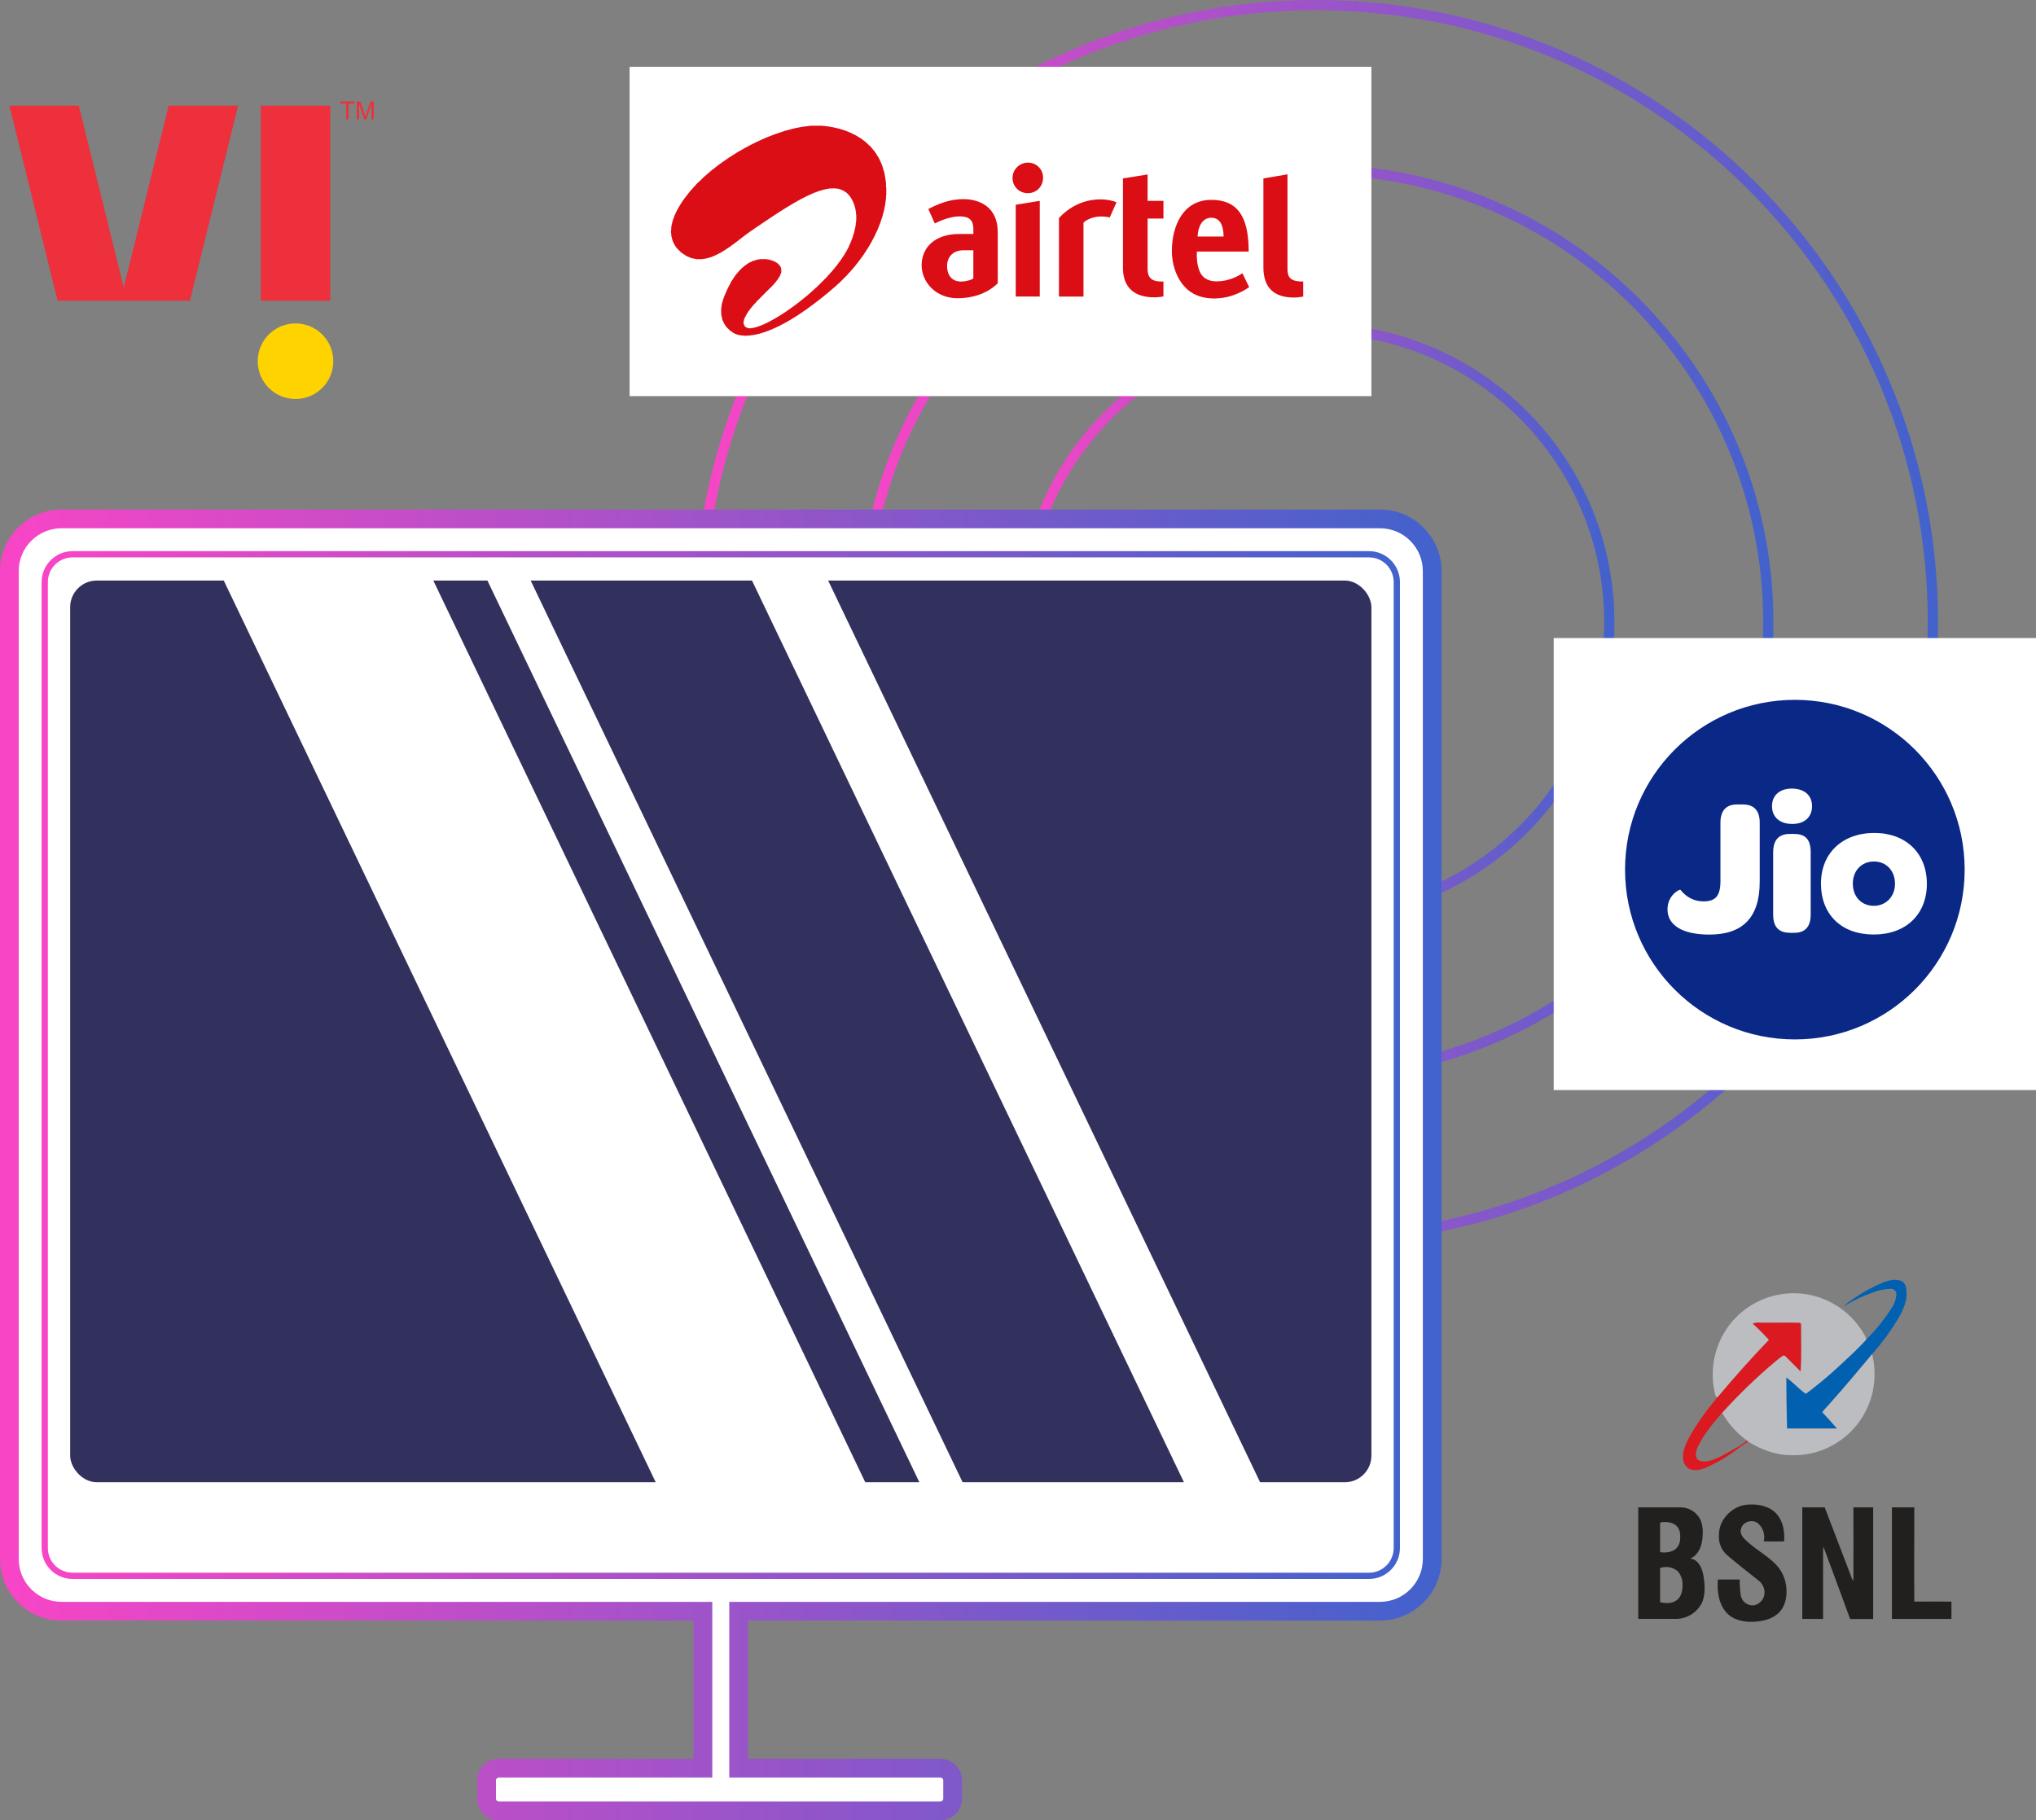
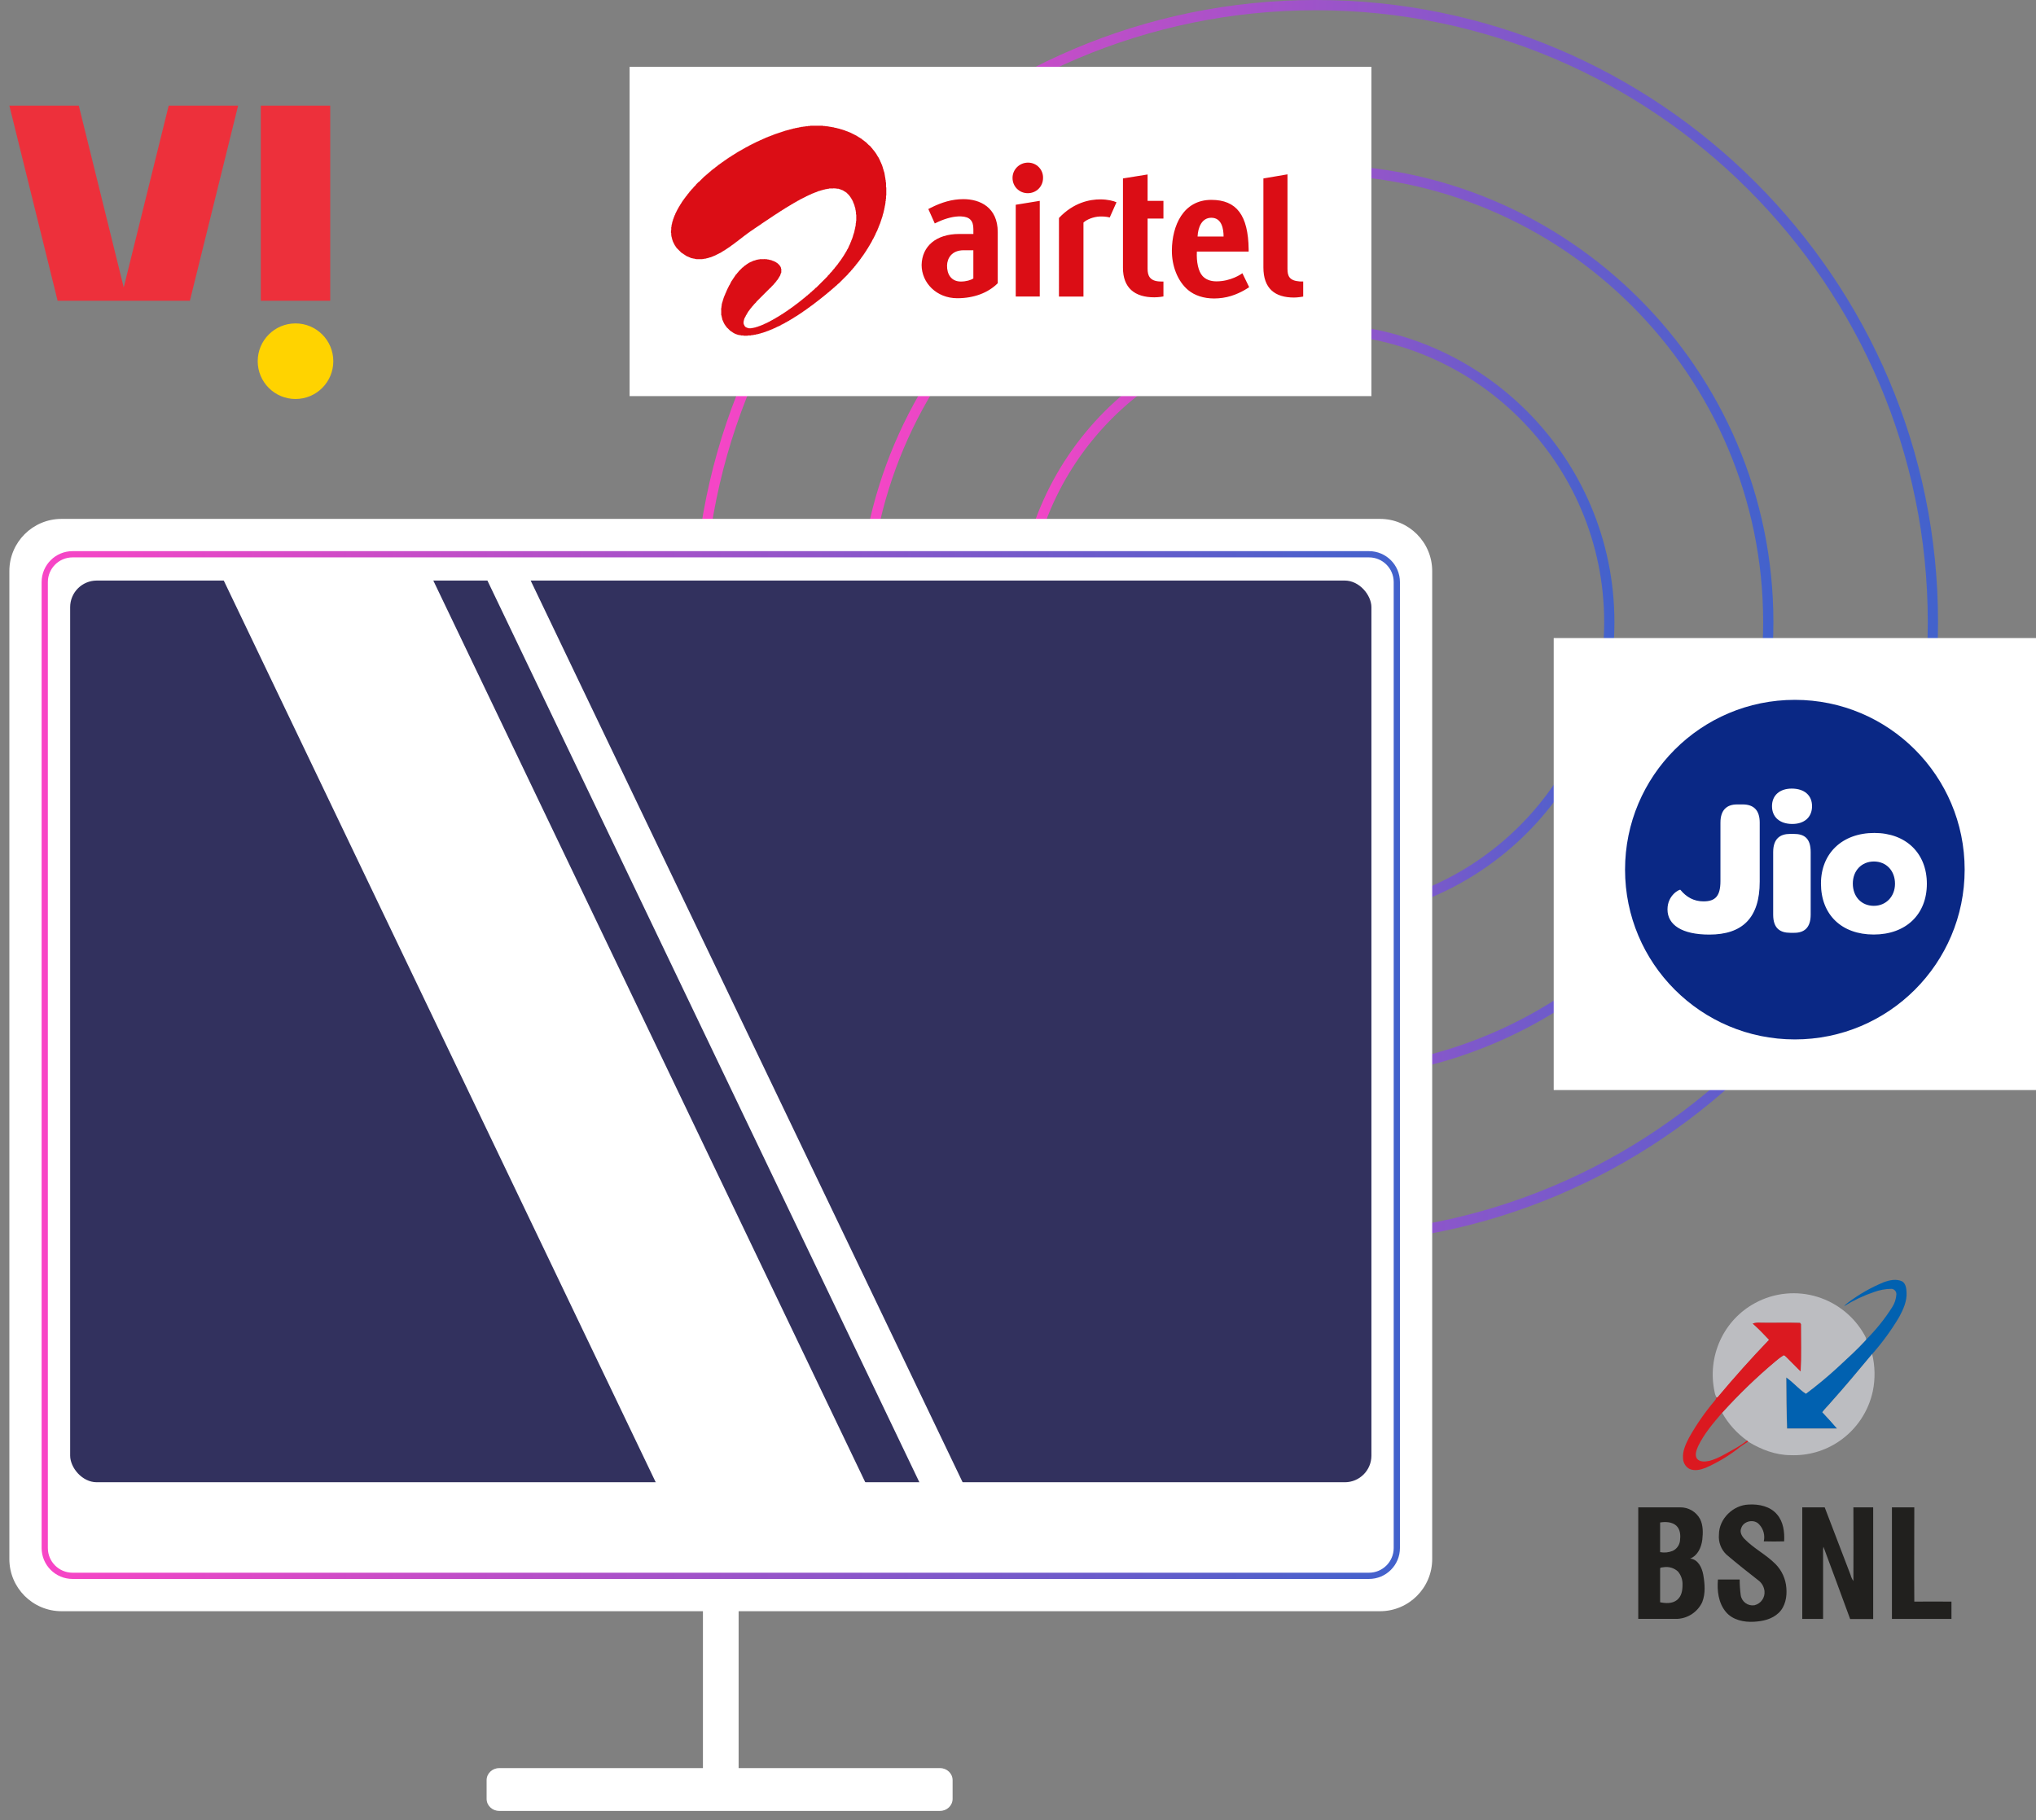
<svg xmlns="http://www.w3.org/2000/svg" xmlns:xlink="http://www.w3.org/1999/xlink" id="Calque_1" version="1.1" viewBox="0 0 410.261 366.828">
  <rect x="0" y="0" width="410.261" height="366.828" fill="#808080" stroke="none" />
  <defs>
    <style>
      .st0 {
        fill: none;
      }

      .st1 {
        fill: #21201e;
      }

      .st2 {
        fill: #32315e;
      }

      .st3 {
        fill: #ffd300;
      }

      .st3, .st4 {
        fill-rule: evenodd;
      }

      .st5 {
        fill: url(#Dégradé_sans_nom_7);
      }

      .st6 {
        fill: #bcbdc1;
      }

      .st7 {
        fill: #0161b0;
      }

      .st4, .st8 {
        fill: #ed303b;
      }

      .st9 {
        fill: #db1920;
      }

      .st10 {
        fill: #db0d15;
      }

      .st11 {
        fill: #fff;
      }

      .st12 {
        fill: url(#Dégradé_sans_nom_73);
      }

      .st13 {
        fill: url(#Dégradé_sans_nom_72);
      }

      .st14 {
        fill: url(#Dégradé_sans_nom_71);
      }

      .st15 {
        fill: url(#Dégradé_sans_nom_74);
      }

      .st16 {
        fill: #0a2885;
      }

      .st17 {
        fill: #ce1417;
      }

      .st18 {
        clip-path: url(#clippath);
      }
    </style>
    <linearGradient id="Dégradé_sans_nom_7" data-name="Dégradé sans nom 7" x1="204.999" y1="125.365" x2="325.311" y2="125.365" gradientUnits="userSpaceOnUse">
      <stop offset="0" stop-color="#f845c6" />
      <stop offset="1" stop-color="#4262cc" />
    </linearGradient>
    <linearGradient id="Dégradé_sans_nom_71" data-name="Dégradé sans nom 7" x1="172.961" y1="125.365" x2="357.348" y2="125.365" xlink:href="#Dégradé_sans_nom_7" />
    <linearGradient id="Dégradé_sans_nom_72" data-name="Dégradé sans nom 7" x1="139.789" y1="125.365" x2="390.52" y2="125.365" xlink:href="#Dégradé_sans_nom_7" />
    <linearGradient id="Dégradé_sans_nom_73" data-name="Dégradé sans nom 7" x1="0" y1="234.756" x2="290.479" y2="234.756" xlink:href="#Dégradé_sans_nom_7" />
    <linearGradient id="Dégradé_sans_nom_74" data-name="Dégradé sans nom 7" x1="8.387" y1="214.633" x2="282.092" y2="214.633" xlink:href="#Dégradé_sans_nom_7" />
    <clipPath id="clippath">
      <rect class="st0" x="14.137" y="115.554" width="262.206" height="185.479" rx="5.416" ry="5.416" />
    </clipPath>
  </defs>
  <g>
    <g>
      <path class="st5" d="M265.154,185.521c-33.17,0-60.155-26.985-60.155-60.155s26.985-60.156,60.155-60.156,60.156,26.985,60.156,60.156-26.985,60.155-60.156,60.155ZM265.154,67.273c-32.031,0-58.091,26.061-58.091,58.092s26.06,58.091,58.091,58.091,58.092-26.06,58.092-58.091-26.061-58.092-58.092-58.092Z" />
      <path class="st14" d="M265.154,217.559c-50.836,0-92.193-41.357-92.193-92.193s41.357-92.193,92.193-92.193,92.193,41.357,92.193,92.193-41.357,92.193-92.193,92.193ZM265.154,35.236c-49.697,0-90.129,40.432-90.129,90.129s40.432,90.129,90.129,90.129,90.129-40.432,90.129-90.129-40.432-90.129-90.129-90.129Z" />
      <path class="st13" d="M265.154,250.73c-69.127,0-125.365-56.238-125.365-125.365S196.027,0,265.154,0s125.365,56.238,125.365,125.365-56.238,125.365-125.365,125.365ZM265.154,2.064c-67.988,0-123.301,55.312-123.301,123.301s55.312,123.301,123.301,123.301,123.301-55.312,123.301-123.301S333.143,2.064,265.154,2.064Z" />
    </g>
    <g>
      <g>
        <path class="st11" d="M278.075,104.569H12.404c-5.809,0-10.518,4.709-10.518,10.518v199.092c0,5.809,4.709,10.518,10.518,10.518h129.24v31.619h-41.054c-1.401,0-2.536,1.087-2.536,2.427v3.771c0,1.341,1.135,2.427,2.536,2.427h88.827c1.4,0,2.536-1.087,2.536-2.427v-3.771c0-1.341-1.135-2.427-2.536-2.427h-40.582v-31.619h129.24c5.809,0,10.518-4.709,10.518-10.518V115.087c0-5.809-4.709-10.518-10.518-10.518Z" />
-         <path class="st12" d="M189.417,366.828h-88.827c-2.438,0-4.422-1.936-4.422-4.314v-3.771c0-2.378,1.983-4.313,4.422-4.313h39.167v-27.847H12.404c-6.84,0-12.404-5.563-12.404-12.403V115.087c0-6.84,5.564-12.403,12.404-12.403h265.671c6.84,0,12.404,5.563,12.404,12.403v199.093c0,6.84-5.564,12.403-12.404,12.403h-127.354v27.847h38.695c2.438,0,4.423,1.936,4.423,4.313v3.771c0,2.379-1.984,4.314-4.423,4.314ZM100.59,358.203c-.353,0-.649.247-.649.54v3.771c0,.294.297.541.649.541h88.827c.353,0,.65-.247.65-.541v-3.771c0-.293-.298-.54-.65-.54h-42.468v-35.393h131.126c4.76,0,8.631-3.871,8.631-8.631V115.087c0-4.76-3.871-8.631-8.631-8.631H12.404c-4.76,0-8.632,3.871-8.632,8.631v199.093c0,4.76,3.872,8.631,8.632,8.631h131.125v35.393h-42.939Z" />
      </g>
      <rect class="st2" x="14.137" y="116.997" width="262.206" height="181.711" rx="5.361" ry="5.361" />
      <path class="st15" d="M275.863,318.196H14.616c-3.435,0-6.229-2.795-6.229-6.229V117.299c0-3.435,2.795-6.229,6.23-6.229h261.246c3.435,0,6.229,2.795,6.229,6.229v194.668c0,3.435-2.794,6.229-6.229,6.229ZM14.617,112.327c-2.742,0-4.973,2.23-4.973,4.972v194.668c0,2.741,2.23,4.972,4.972,4.972h261.247c2.741,0,4.971-2.23,4.971-4.972V117.299c0-2.741-2.229-4.972-4.971-4.972H14.617Z" />
      <g class="st18">
        <polygon class="st11" points="177.612 305.509 143.534 322.517 38.798 103.862 72.875 86.854 177.612 305.509" />
        <polygon class="st11" points="203.693 319.007 196.661 322.517 91.925 103.862 98.957 100.352 203.693 319.007" />
-         <polygon class="st11" points="262.358 316.337 249.976 322.517 145.239 103.862 157.622 97.682 262.358 316.337" />
      </g>
    </g>
    <rect class="st11" x="126.868" y="13.463" width="149.474" height="66.364" />
    <rect class="st11" x="313.076" y="128.585" width="97.185" height="91.088" />
  </g>
  <g>
    <path class="st10" d="M224.977,40.767l-1.365,3.062s-.78-.25-1.981-.201c-1.299.052-2.666.602-3.309,1.229v14.907h-4.939l.003-15.836c2.941-3.126,6.204-3.748,8.329-3.748,1.468,0,2.732.325,3.262.586h0ZM207.145,32.772c.841,0,1.621.328,2.193.922.566.59.864,1.361.839,2.175,0,1.715-1.351,3.064-3.075,3.064s-3.074-1.353-3.074-3.084c0-1.695,1.399-3.077,3.117-3.077h0ZM204.675,41.264l4.841-.79v19.277h-4.841v-18.487h0ZM234.437,56.741v2.999s-.895.177-1.845.177c-3.952,0-6.311-1.908-6.311-5.943v-18.016l4.962-.797v5.323h3.193v3.557h-3.193v10.138c0,1.327.41,2.474,2.491,2.547.281.01.651.01.704.015h0ZM245.134,56.701c-1.327,0-2.222-.435-2.809-1.069-.871-.94-1.257-2.874-1.152-4.93h10.435v-.48c-.093-6.831-2.422-9.943-7.521-9.943-5.69,0-7.907,5.234-7.949,10.153-.035,3.111,1.139,6.244,3.284,8.029,1.307,1.085,3.119,1.687,5.22,1.687,1.144,0,2.34-.17,3.431-.508,2.094-.648,3.638-1.769,3.638-1.769l-1.365-2.809c-.246.186-2.336,1.638-5.214,1.638h0ZM241.317,47.671c.082-1.868.859-3.787,2.77-3.787,2.151,0,2.468,2.334,2.468,3.787h-5.239ZM262.6,56.723v3.043s-1.022.195-1.849.195c-3.864,0-6.171-1.821-6.171-6.072v-17.928l4.853-.827v19.07c0,1.473.423,2.355,2.438,2.512.275.02.73.007.73.007h0ZM194.13,40.132c-2.31,0-4.389.653-6.525,1.714l-.545.281,1.301,2.902.733-.347c1.512-.677,3.124-1.131,4.573-1.07,1.754.073,2.472.877,2.472,2.555v.985h-2.868c-4.61,0-7.478,2.444-7.562,6.238,0,3.606,3.007,6.71,7.186,6.71,3.373,0,6.23-1.094,8.155-3.023v-10.289c0-5.01-3.577-6.656-6.92-6.656h0ZM196.132,56.111c-.477.336-1.453.625-2.513.625-1.946,0-2.822-1.495-2.786-3.233.031-1.441.928-3.073,3.36-3.073h1.94s0,5.682,0,5.682h0Z" />
    <polygon class="st10" points="163.218 25.339 163.218 25.392 162.789 25.392 162.789 25.446 162.307 25.446 162.307 25.499 161.878 25.499 161.878 25.553 161.504 25.553 161.504 25.607 161.236 25.607 161.236 25.66 160.968 25.66 160.968 25.714 160.7 25.714 160.7 25.767 160.433 25.767 160.433 25.821 160.165 25.821 160.165 25.875 159.897 25.875 159.897 25.928 159.736 25.928 159.736 25.982 159.522 25.982 159.522 26.035 159.307 26.035 159.307 26.089 159.093 26.089 159.093 26.142 158.932 26.142 158.932 26.196 158.718 26.196 158.718 26.249 158.504 26.249 158.504 26.303 158.29 26.303 158.29 26.357 158.129 26.357 158.129 26.41 157.969 26.41 157.969 26.464 157.808 26.464 157.808 26.517 157.647 26.517 157.647 26.571 157.486 26.571 157.486 26.624 157.325 26.624 157.325 26.678 157.165 26.678 157.165 26.731 157.004 26.731 157.004 26.785 156.843 26.785 156.843 26.839 156.683 26.839 156.683 26.892 156.522 26.892 156.522 26.946 156.361 26.946 156.361 26.999 156.201 26.999 156.201 27.053 156.04 27.053 156.04 27.106 155.933 27.106 155.933 27.16 155.772 27.16 155.772 27.214 155.665 27.214 155.665 27.267 155.504 27.267 155.504 27.321 155.397 27.321 155.397 27.374 155.236 27.374 155.236 27.428 155.076 27.428 155.076 27.482 154.969 27.482 154.969 27.535 154.808 27.535 154.808 27.589 154.701 27.589 154.701 27.642 154.54 27.642 154.54 27.696 154.433 27.696 154.433 27.749 154.272 27.749 154.272 27.803 154.165 27.803 154.165 27.856 154.058 27.856 154.058 27.91 153.951 27.91 153.951 27.963 153.79 27.963 153.79 28.017 153.683 28.017 153.683 28.071 153.576 28.071 153.576 28.124 153.469 28.124 153.469 28.178 153.362 28.178 153.362 28.231 153.201 28.231 153.201 28.285 153.094 28.285 153.094 28.338 152.987 28.338 152.987 28.392 152.88 28.392 152.88 28.446 152.773 28.446 152.773 28.499 152.612 28.499 152.612 28.553 152.505 28.553 152.505 28.606 152.398 28.606 152.398 28.66 152.291 28.66 152.291 28.713 152.183 28.713 152.183 28.767 152.076 28.767 152.076 28.821 151.969 28.821 151.969 28.874 151.862 28.874 151.862 28.928 151.755 28.928 151.755 28.981 151.648 28.981 151.648 29.035 151.54 29.035 151.54 29.088 151.433 29.088 151.433 29.142 151.326 29.142 151.326 29.195 151.219 29.195 151.219 29.249 151.112 29.249 151.112 29.303 151.005 29.303 151.005 29.356 150.898 29.356 150.898 29.41 150.844 29.41 150.844 29.463 150.737 29.463 150.737 29.517 150.63 29.517 150.63 29.57 150.523 29.57 150.523 29.624 150.416 29.624 150.416 29.678 150.309 29.678 150.309 29.731 150.202 29.731 150.202 29.785 150.148 29.785 150.148 29.838 150.041 29.838 150.041 29.892 149.934 29.892 149.934 29.945 149.827 29.945 149.827 29.999 149.773 29.999 149.773 30.053 149.666 30.053 149.666 30.106 149.559 30.106 149.559 30.16 149.451 30.16 149.451 30.213 149.398 30.213 149.398 30.267 149.291 30.267 149.291 30.321 149.183 30.321 149.183 30.374 149.077 30.374 149.077 30.427 148.969 30.427 148.969 30.481 148.916 30.481 148.916 30.535 148.809 30.535 148.809 30.588 148.701 30.588 148.701 30.642 148.594 30.642 148.594 30.695 148.541 30.695 148.541 30.749 148.434 30.749 148.434 30.803 148.38 30.803 148.38 30.856 148.273 30.856 148.273 30.909 148.22 30.909 148.22 30.963 148.112 30.963 148.112 31.017 148.005 31.017 148.005 31.07 147.952 31.07 147.952 31.124 147.845 31.124 147.845 31.177 147.791 31.177 147.791 31.231 147.684 31.231 147.684 31.285 147.577 31.285 147.577 31.338 147.523 31.338 147.523 31.392 147.416 31.392 147.416 31.445 147.362 31.445 147.362 31.499 147.256 31.499 147.256 31.552 147.202 31.552 147.202 31.606 147.095 31.606 147.095 31.659 146.988 31.659 146.988 31.713 146.934 31.713 146.934 31.767 146.827 31.767 146.827 31.82 146.773 31.82 146.773 31.874 146.666 31.874 146.666 31.927 146.612 31.927 146.612 31.981 146.506 31.981 146.506 32.034 146.452 32.034 146.452 32.088 146.398 32.088 146.398 32.142 146.291 32.142 146.291 32.195 146.238 32.195 146.238 32.249 146.13 32.249 146.13 32.302 146.077 32.302 146.077 32.356 145.97 32.356 145.97 32.409 145.916 32.409 145.916 32.463 145.863 32.463 145.863 32.517 145.755 32.517 145.755 32.57 145.702 32.57 145.702 32.624 145.595 32.624 145.595 32.677 145.541 32.677 145.541 32.731 145.434 32.731 145.434 32.784 145.381 32.784 145.381 32.838 145.327 32.838 145.327 32.892 145.22 32.892 145.22 32.945 145.166 32.945 145.166 32.999 145.059 32.999 145.059 33.052 145.006 33.052 145.006 33.106 144.952 33.106 144.952 33.159 144.845 33.159 144.845 33.213 144.791 33.213 144.791 33.266 144.738 33.266 144.738 33.32 144.631 33.32 144.631 33.374 144.577 33.374 144.577 33.427 144.524 33.427 144.524 33.481 144.47 33.481 144.47 33.534 144.363 33.534 144.363 33.588 144.309 33.588 144.309 33.642 144.256 33.642 144.256 33.695 144.149 33.695 144.149 33.748 144.095 33.748 144.095 33.802 144.041 33.802 144.041 33.856 143.988 33.856 143.988 33.909 143.881 33.909 143.881 33.963 143.827 33.963 143.827 34.016 143.774 34.016 143.774 34.07 143.666 34.07 143.666 34.123 143.613 34.123 143.613 34.177 143.559 34.177 143.559 34.23 143.452 34.23 143.452 34.284 143.399 34.284 143.399 34.338 143.345 34.338 143.345 34.391 143.291 34.391 143.291 34.445 143.238 34.445 143.238 34.498 143.184 34.498 143.184 34.552 143.077 34.552 143.077 34.606 143.024 34.606 143.024 34.659 142.97 34.659 142.97 34.713 142.917 34.713 142.917 34.766 142.863 34.766 142.863 34.82 142.81 34.82 142.81 34.873 142.702 34.873 142.702 34.927 142.649 34.927 142.649 34.981 142.595 34.981 142.595 35.034 142.542 35.034 142.542 35.088 142.488 35.088 142.488 35.141 142.435 35.141 142.435 35.195 142.328 35.195 142.328 35.248 142.274 35.248 142.274 35.302 142.22 35.302 142.22 35.356 142.167 35.356 142.167 35.409 142.113 35.409 142.113 35.463 142.06 35.463 142.06 35.516 141.952 35.516 141.952 35.57 141.899 35.57 141.899 35.623 141.845 35.623 141.845 35.677 141.792 35.677 141.792 35.731 141.738 35.731 141.738 35.784 141.685 35.784 141.685 35.837 141.631 35.837 141.631 35.891 141.577 35.891 141.577 35.945 141.524 35.945 141.524 35.998 141.47 35.998 141.47 36.052 141.417 36.052 141.417 36.105 141.363 36.105 141.363 36.159 141.31 36.159 141.31 36.213 141.256 36.213 141.256 36.266 141.202 36.266 141.202 36.319 141.149 36.319 141.149 36.373 141.095 36.373 141.095 36.427 141.042 36.427 141.042 36.48 140.988 36.48 140.988 36.534 140.935 36.534 140.935 36.587 140.881 36.587 140.881 36.641 140.774 36.641 140.774 36.695 140.72 36.695 140.72 36.748 140.667 36.748 140.667 36.802 140.613 36.802 140.613 36.855 140.56 36.855 140.56 36.909 140.506 36.909 140.506 36.962 140.453 36.962 140.453 37.016 140.399 37.016 140.399 37.069 140.346 37.069 140.346 37.123 140.292 37.123 140.292 37.177 140.238 37.177 140.238 37.284 140.185 37.284 140.185 37.337 140.131 37.337 140.131 37.391 140.078 37.391 140.078 37.445 140.024 37.445 140.024 37.498 139.971 37.498 139.971 37.552 139.917 37.552 139.917 37.605 139.864 37.605 139.864 37.659 139.81 37.659 139.81 37.712 139.756 37.712 139.756 37.766 139.703 37.766 139.703 37.873 139.649 37.873 139.649 37.927 139.596 37.927 139.596 37.98 139.542 37.98 139.542 38.034 139.489 38.034 139.489 38.087 139.435 38.087 139.435 38.141 139.381 38.141 139.381 38.194 139.328 38.194 139.328 38.248 139.274 38.248 139.274 38.302 139.221 38.302 139.221 38.409 139.167 38.409 139.167 38.462 139.114 38.462 139.114 38.516 139.06 38.516 139.06 38.57 139.006 38.57 139.006 38.623 138.953 38.623 138.953 38.676 138.899 38.676 138.899 38.784 138.846 38.784 138.846 38.837 138.792 38.837 138.792 38.891 138.738 38.891 138.738 38.998 138.685 38.998 138.685 39.052 138.631 39.052 138.631 39.105 138.578 39.105 138.578 39.158 138.524 39.158 138.524 39.266 138.471 39.266 138.471 39.319 138.417 39.319 138.417 39.373 138.363 39.373 138.363 39.48 138.31 39.48 138.31 39.533 138.256 39.533 138.256 39.587 138.203 39.587 138.203 39.641 138.149 39.641 138.149 39.748 138.096 39.748 138.096 39.801 138.042 39.801 138.042 39.855 137.989 39.855 137.989 39.962 137.935 39.962 137.935 40.016 137.881 40.016 137.881 40.069 137.828 40.069 137.828 40.176 137.774 40.176 137.774 40.23 137.721 40.23 137.721 40.337 137.667 40.337 137.667 40.391 137.614 40.391 137.614 40.444 137.56 40.444 137.56 40.551 137.507 40.551 137.507 40.605 137.453 40.605 137.453 40.712 137.4 40.712 137.4 40.766 137.346 40.766 137.346 40.873 137.292 40.873 137.292 40.98 137.239 40.98 137.239 41.033 137.185 41.033 137.185 41.141 137.132 41.141 137.132 41.194 137.078 41.194 137.078 41.301 137.025 41.301 137.025 41.409 136.971 41.409 136.971 41.462 136.917 41.462 136.917 41.569 136.864 41.569 136.864 41.623 136.81 41.623 136.81 41.73 136.757 41.73 136.757 41.837 136.703 41.837 136.703 41.944 136.65 41.944 136.65 42.051 136.596 42.051 136.596 42.105 136.542 42.105 136.542 42.212 136.489 42.212 136.489 42.319 136.435 42.319 136.435 42.426 136.382 42.426 136.382 42.533 136.328 42.533 136.328 42.64 136.275 42.64 136.275 42.747 136.221 42.747 136.221 42.855 136.167 42.855 136.167 42.962 136.114 42.962 136.114 43.069 136.06 43.069 136.06 43.23 136.007 43.23 136.007 43.337 135.953 43.337 135.953 43.444 135.899 43.444 135.899 43.604 135.846 43.604 135.846 43.712 135.792 43.712 135.792 43.872 135.739 43.872 135.739 44.033 135.685 44.033 135.685 44.14 135.632 44.14 135.632 44.354 135.578 44.354 135.578 44.515 135.525 44.515 135.525 44.676 135.471 44.676 135.471 44.89 135.417 44.89 135.417 45.158 135.364 45.158 135.364 45.372 135.31 45.372 135.31 45.747 135.257 45.747 135.257 46.39 135.203 46.39 135.203 46.979 135.257 46.979 135.257 47.515 135.31 47.515 135.31 47.783 135.364 47.783 135.364 47.997 135.417 47.997 135.417 48.211 135.471 48.211 135.471 48.372 135.525 48.372 135.525 48.532 135.578 48.532 135.578 48.693 135.632 48.693 135.632 48.8 135.685 48.8 135.685 48.908 135.739 48.908 135.739 49.014 135.792 49.014 135.792 49.122 135.846 49.122 135.846 49.229 135.899 49.229 135.899 49.336 135.953 49.336 135.953 49.443 136.007 49.443 136.007 49.496 136.06 49.496 136.06 49.604 136.114 49.604 136.114 49.657 136.167 49.657 136.167 49.764 136.221 49.764 136.221 49.818 136.275 49.818 136.275 49.925 136.328 49.925 136.328 49.979 136.382 49.979 136.382 50.032 136.435 50.032 136.435 50.086 136.489 50.086 136.489 50.139 136.542 50.139 136.542 50.193 136.596 50.193 136.596 50.247 136.65 50.247 136.65 50.3 136.703 50.3 136.703 50.354 136.757 50.354 136.757 50.407 136.81 50.407 136.81 50.461 136.864 50.461 136.864 50.514 136.917 50.514 136.917 50.568 136.971 50.568 136.971 50.622 137.025 50.622 137.025 50.675 137.078 50.675 137.078 50.729 137.132 50.729 137.132 50.782 137.185 50.782 137.185 50.836 137.239 50.836 137.239 50.889 137.292 50.889 137.292 50.943 137.4 50.943 137.4 50.997 137.453 50.997 137.453 51.05 137.56 51.05 137.56 51.104 137.614 51.104 137.614 51.157 137.721 51.157 137.721 51.211 137.774 51.211 137.774 51.264 137.881 51.264 137.881 51.318 137.935 51.318 137.935 51.371 138.042 51.371 138.042 51.425 138.096 51.425 138.096 51.479 138.203 51.479 138.203 51.532 138.256 51.532 138.256 51.585 138.363 51.585 138.363 51.639 138.471 51.639 138.471 51.693 138.631 51.693 138.631 51.747 138.738 51.747 138.738 51.8 138.846 51.8 138.846 51.853 139.006 51.853 139.006 51.907 139.114 51.907 139.114 51.961 139.221 51.961 139.221 52.014 139.435 52.014 139.435 52.068 139.703 52.068 139.703 52.121 139.971 52.121 139.971 52.175 140.238 52.175 140.238 52.228 141.577 52.228 141.577 52.175 141.952 52.175 141.952 52.121 142.274 52.121 142.274 52.068 142.488 52.068 142.488 52.014 142.702 52.014 142.702 51.961 142.863 51.961 142.863 51.907 143.024 51.907 143.024 51.853 143.238 51.853 143.238 51.8 143.399 51.8 143.399 51.747 143.506 51.747 143.506 51.693 143.666 51.693 143.666 51.639 143.774 51.639 143.774 51.585 143.881 51.585 143.881 51.532 144.041 51.532 144.041 51.479 144.149 51.479 144.149 51.425 144.256 51.425 144.256 51.371 144.363 51.371 144.363 51.318 144.47 51.318 144.47 51.264 144.577 51.264 144.577 51.211 144.685 51.211 144.685 51.157 144.791 51.157 144.791 51.104 144.899 51.104 144.899 51.05 145.006 51.05 145.006 50.997 145.113 50.997 145.113 50.943 145.22 50.943 145.22 50.889 145.327 50.889 145.327 50.836 145.381 50.836 145.381 50.782 145.488 50.782 145.488 50.729 145.541 50.729 145.541 50.675 145.648 50.675 145.648 50.622 145.755 50.622 145.755 50.568 145.809 50.568 145.809 50.514 145.916 50.514 145.916 50.461 146.023 50.461 146.023 50.407 146.077 50.407 146.077 50.354 146.184 50.354 146.184 50.3 146.238 50.3 146.238 50.247 146.345 50.247 146.345 50.193 146.398 50.193 146.398 50.139 146.506 50.139 146.506 50.086 146.559 50.086 146.559 50.032 146.666 50.032 146.666 49.979 146.72 49.979 146.72 49.925 146.827 49.925 146.827 49.872 146.88 49.872 146.88 49.818 146.988 49.818 146.988 49.764 147.041 49.764 147.041 49.711 147.148 49.711 147.148 49.657 147.202 49.657 147.202 49.604 147.256 49.604 147.256 49.55 147.362 49.55 147.362 49.496 147.416 49.496 147.416 49.443 147.47 49.443 147.47 49.39 147.577 49.39 147.577 49.336 147.63 49.336 147.63 49.282 147.738 49.282 147.738 49.229 147.791 49.229 147.791 49.175 147.845 49.175 147.845 49.122 147.952 49.122 147.952 49.068 148.005 49.068 148.005 49.014 148.059 49.014 148.059 48.961 148.166 48.961 148.166 48.908 148.22 48.908 148.22 48.854 148.273 48.854 148.273 48.8 148.38 48.8 148.38 48.747 148.434 48.747 148.434 48.693 148.487 48.693 148.487 48.64 148.594 48.64 148.594 48.586 148.648 48.586 148.648 48.532 148.701 48.532 148.701 48.479 148.809 48.479 148.809 48.425 148.862 48.425 148.862 48.372 148.916 48.372 148.916 48.318 148.969 48.318 148.969 48.265 149.077 48.265 149.077 48.211 149.13 48.211 149.13 48.158 149.183 48.158 149.183 48.104 149.291 48.104 149.291 48.05 149.344 48.05 149.344 47.997 149.398 47.997 149.398 47.943 149.505 47.943 149.505 47.89 149.559 47.89 149.559 47.836 149.612 47.836 149.612 47.783 149.666 47.783 149.666 47.729 149.773 47.729 149.773 47.675 149.827 47.675 149.827 47.622 149.88 47.622 149.88 47.568 149.987 47.568 149.987 47.515 150.041 47.515 150.041 47.461 150.094 47.461 150.094 47.407 150.202 47.407 150.202 47.354 150.255 47.354 150.255 47.3 150.309 47.3 150.309 47.247 150.416 47.247 150.416 47.193 150.469 47.193 150.469 47.14 150.523 47.14 150.523 47.086 150.63 47.086 150.63 47.033 150.684 47.033 150.684 46.979 150.737 46.979 150.737 46.925 150.844 46.925 150.844 46.872 150.898 46.872 150.898 46.818 151.005 46.818 151.005 46.765 151.058 46.765 151.058 46.711 151.112 46.711 151.112 46.657 151.219 46.657 151.219 46.604 151.273 46.604 151.273 46.551 151.38 46.551 151.38 46.497 151.433 46.497 151.433 46.443 151.54 46.443 151.54 46.39 151.594 46.39 151.594 46.337 151.701 46.337 151.701 46.283 151.755 46.283 151.755 46.229 151.862 46.229 151.862 46.176 151.915 46.176 151.915 46.122 151.969 46.122 151.969 46.069 152.076 46.069 152.076 46.015 152.13 46.015 152.13 45.961 152.237 45.961 152.237 45.908 152.291 45.908 152.291 45.854 152.398 45.854 152.398 45.801 152.451 45.801 152.451 45.747 152.559 45.747 152.559 45.694 152.612 45.694 152.612 45.64 152.719 45.64 152.719 45.586 152.773 45.586 152.773 45.533 152.88 45.533 152.88 45.479 152.933 45.479 152.933 45.426 153.041 45.426 153.041 45.372 153.094 45.372 153.094 45.319 153.201 45.319 153.201 45.265 153.255 45.265 153.255 45.211 153.362 45.211 153.362 45.158 153.415 45.158 153.415 45.104 153.469 45.104 153.469 45.051 153.576 45.051 153.576 44.997 153.629 44.997 153.629 44.944 153.737 44.944 153.737 44.89 153.79 44.89 153.79 44.836 153.897 44.836 153.897 44.783 153.951 44.783 153.951 44.729 154.058 44.729 154.058 44.676 154.112 44.676 154.112 44.622 154.219 44.622 154.219 44.569 154.272 44.569 154.272 44.515 154.38 44.515 154.38 44.462 154.433 44.462 154.433 44.408 154.54 44.408 154.54 44.354 154.594 44.354 154.594 44.301 154.701 44.301 154.701 44.247 154.754 44.247 154.754 44.194 154.862 44.194 154.862 44.14 154.915 44.14 154.915 44.086 155.022 44.086 155.022 44.033 155.076 44.033 155.076 43.98 155.183 43.98 155.183 43.926 155.236 43.926 155.236 43.872 155.344 43.872 155.344 43.819 155.397 43.819 155.397 43.765 155.504 43.765 155.504 43.712 155.558 43.712 155.558 43.658 155.665 43.658 155.665 43.604 155.719 43.604 155.719 43.551 155.826 43.551 155.826 43.498 155.879 43.498 155.879 43.444 155.986 43.444 155.986 43.39 156.04 43.39 156.04 43.337 156.147 43.337 156.147 43.283 156.201 43.283 156.201 43.23 156.308 43.23 156.308 43.176 156.361 43.176 156.361 43.122 156.469 43.122 156.469 43.069 156.575 43.069 156.575 43.015 156.629 43.015 156.629 42.962 156.736 42.962 156.736 42.908 156.79 42.908 156.79 42.855 156.897 42.855 156.897 42.801 156.951 42.801 156.951 42.747 157.057 42.747 157.057 42.694 157.111 42.694 157.111 42.64 157.219 42.64 157.219 42.587 157.272 42.587 157.272 42.533 157.379 42.533 157.379 42.48 157.486 42.48 157.486 42.426 157.54 42.426 157.54 42.372 157.647 42.372 157.647 42.319 157.701 42.319 157.701 42.265 157.808 42.265 157.808 42.212 157.915 42.212 157.915 42.158 157.969 42.158 157.969 42.105 158.076 42.105 158.076 42.051 158.129 42.051 158.129 41.997 158.236 41.997 158.236 41.944 158.29 41.944 158.29 41.89 158.397 41.89 158.397 41.837 158.504 41.837 158.504 41.783 158.558 41.783 158.558 41.73 158.665 41.73 158.665 41.676 158.772 41.676 158.772 41.623 158.825 41.623 158.825 41.569 158.932 41.569 158.932 41.515 159.04 41.515 159.04 41.462 159.093 41.462 159.093 41.409 159.2 41.409 159.2 41.355 159.307 41.355 159.307 41.301 159.361 41.301 159.361 41.247 159.468 41.247 159.468 41.194 159.575 41.194 159.575 41.141 159.629 41.141 159.629 41.087 159.736 41.087 159.736 41.033 159.843 41.033 159.843 40.98 159.897 40.98 159.897 40.926 160.004 40.926 160.004 40.873 160.111 40.873 160.111 40.819 160.218 40.819 160.218 40.766 160.272 40.766 160.272 40.712 160.379 40.712 160.379 40.659 160.486 40.659 160.486 40.605 160.593 40.605 160.593 40.551 160.647 40.551 160.647 40.498 160.754 40.498 160.754 40.444 160.861 40.444 160.861 40.391 160.968 40.391 160.968 40.337 161.075 40.337 161.075 40.284 161.129 40.284 161.129 40.23 161.236 40.23 161.236 40.176 161.343 40.176 161.343 40.123 161.45 40.123 161.45 40.069 161.557 40.069 161.557 40.016 161.664 40.016 161.664 39.962 161.771 39.962 161.771 39.908 161.878 39.908 161.878 39.855 161.986 39.855 161.986 39.801 162.093 39.801 162.093 39.748 162.2 39.748 162.2 39.694 162.307 39.694 162.307 39.641 162.414 39.641 162.414 39.587 162.468 39.587 162.468 39.533 162.628 39.533 162.628 39.48 162.736 39.48 162.736 39.426 162.843 39.426 162.843 39.373 162.95 39.373 162.95 39.319 163.057 39.319 163.057 39.266 163.218 39.266 163.218 39.212 163.325 39.212 163.325 39.158 163.432 39.158 163.432 39.105 163.539 39.105 163.539 39.052 163.646 39.052 163.646 38.998 163.807 38.998 163.807 38.944 163.914 38.944 163.914 38.891 164.075 38.891 164.075 38.837 164.182 38.837 164.182 38.784 164.343 38.784 164.343 38.73 164.503 38.73 164.503 38.676 164.61 38.676 164.61 38.623 164.771 38.623 164.771 38.57 164.878 38.57 164.878 38.516 165.039 38.516 165.039 38.462 165.253 38.462 165.253 38.409 165.414 38.409 165.414 38.355 165.628 38.355 165.628 38.302 165.789 38.302 165.789 38.248 166.003 38.248 166.003 38.194 166.217 38.194 166.217 38.141 166.485 38.141 166.485 38.087 166.806 38.087 166.806 38.034 167.074 38.034 167.074 37.98 167.985 37.98 167.985 37.927 168.092 37.927 168.092 37.98 168.574 37.98 168.574 38.034 169.003 38.034 169.003 38.087 169.163 38.087 169.163 38.141 169.324 38.141 169.324 38.194 169.485 38.194 169.485 38.248 169.592 38.248 169.592 38.302 169.752 38.302 169.752 38.355 169.86 38.355 169.86 38.409 169.967 38.409 169.967 38.462 170.02 38.462 170.02 38.516 170.128 38.516 170.128 38.57 170.235 38.57 170.235 38.623 170.288 38.623 170.288 38.676 170.396 38.676 170.396 38.73 170.449 38.73 170.449 38.784 170.556 38.784 170.556 38.837 170.61 38.837 170.61 38.891 170.664 38.891 170.664 38.944 170.717 38.944 170.717 38.998 170.77 38.998 170.77 39.052 170.824 39.052 170.824 39.105 170.878 39.105 170.878 39.158 170.931 39.158 170.931 39.212 170.985 39.212 170.985 39.266 171.038 39.266 171.038 39.319 171.092 39.319 171.092 39.373 171.145 39.373 171.145 39.48 171.199 39.48 171.199 39.533 171.252 39.533 171.252 39.587 171.306 39.587 171.306 39.694 171.36 39.694 171.36 39.748 171.413 39.748 171.413 39.855 171.467 39.855 171.467 39.908 171.52 39.908 171.52 40.016 171.574 40.016 171.574 40.123 171.627 40.123 171.627 40.176 171.681 40.176 171.681 40.284 171.735 40.284 171.735 40.391 171.788 40.391 171.788 40.498 171.842 40.498 171.842 40.605 171.895 40.605 171.895 40.766 171.949 40.766 171.949 40.873 172.002 40.873 172.002 41.033 172.056 41.033 172.056 41.141 172.109 41.141 172.109 41.301 172.163 41.301 172.163 41.462 172.217 41.462 172.217 41.676 172.27 41.676 172.27 41.837 172.324 41.837 172.324 42.051 172.377 42.051 172.377 42.372 172.431 42.372 172.431 42.64 172.485 42.64 172.485 43.23 172.538 43.23 172.538 44.569 172.485 44.569 172.485 44.997 172.431 44.997 172.431 45.479 172.377 45.479 172.377 45.747 172.324 45.747 172.324 46.015 172.27 46.015 172.27 46.229 172.217 46.229 172.217 46.497 172.163 46.497 172.163 46.711 172.109 46.711 172.109 46.925 172.056 46.925 172.056 47.086 172.002 47.086 172.002 47.247 171.949 47.247 171.949 47.407 171.895 47.407 171.895 47.622 171.842 47.622 171.842 47.783 171.788 47.783 171.788 47.943 171.735 47.943 171.735 48.104 171.681 48.104 171.681 48.211 171.627 48.211 171.627 48.372 171.574 48.372 171.574 48.479 171.52 48.479 171.52 48.64 171.467 48.64 171.467 48.747 171.413 48.747 171.413 48.908 171.36 48.908 171.36 49.014 171.306 49.014 171.306 49.175 171.252 49.175 171.252 49.282 171.199 49.282 171.199 49.39 171.145 49.39 171.145 49.496 171.092 49.496 171.092 49.604 171.038 49.604 171.038 49.764 170.985 49.764 170.985 49.872 170.931 49.872 170.931 49.979 170.878 49.979 170.878 50.086 170.824 50.086 170.824 50.193 170.77 50.193 170.77 50.247 170.717 50.247 170.717 50.354 170.664 50.354 170.664 50.461 170.61 50.461 170.61 50.568 170.556 50.568 170.556 50.675 170.502 50.675 170.502 50.729 170.449 50.729 170.449 50.836 170.396 50.836 170.396 50.943 170.342 50.943 170.342 50.997 170.288 50.997 170.288 51.104 170.235 51.104 170.235 51.211 170.181 51.211 170.181 51.264 170.128 51.264 170.128 51.371 170.074 51.371 170.074 51.479 170.02 51.479 170.02 51.532 169.967 51.532 169.967 51.639 169.914 51.639 169.914 51.693 169.86 51.693 169.86 51.8 169.806 51.8 169.806 51.853 169.752 51.853 169.752 51.961 169.699 51.961 169.699 52.014 169.646 52.014 169.646 52.121 169.592 52.121 169.592 52.175 169.538 52.175 169.538 52.282 169.485 52.282 169.485 52.335 169.431 52.335 169.431 52.443 169.378 52.443 169.378 52.496 169.324 52.496 169.324 52.55 169.27 52.55 169.27 52.657 169.217 52.657 169.217 52.71 169.163 52.71 169.163 52.764 169.11 52.764 169.11 52.871 169.056 52.871 169.056 52.925 169.003 52.925 169.003 52.978 168.949 52.978 168.949 53.086 168.896 53.086 168.896 53.139 168.842 53.139 168.842 53.246 168.789 53.246 168.789 53.3 168.735 53.3 168.735 53.353 168.681 53.353 168.681 53.407 168.628 53.407 168.628 53.514 168.574 53.514 168.574 53.568 168.521 53.568 168.521 53.621 168.467 53.621 168.467 53.675 168.414 53.675 168.414 53.782 168.36 53.782 168.36 53.836 168.307 53.836 168.307 53.889 168.253 53.889 168.253 53.942 168.199 53.942 168.199 54.05 168.146 54.05 168.146 54.103 168.092 54.103 168.092 54.157 168.039 54.157 168.039 54.21 167.985 54.21 167.985 54.264 167.931 54.264 167.931 54.371 167.878 54.371 167.878 54.424 167.824 54.424 167.824 54.478 167.771 54.478 167.771 54.532 167.717 54.532 167.717 54.585 167.664 54.585 167.664 54.692 167.61 54.692 167.61 54.746 167.556 54.746 167.556 54.8 167.503 54.8 167.503 54.853 167.449 54.853 167.449 54.907 167.396 54.907 167.396 54.96 167.342 54.96 167.342 55.014 167.288 55.014 167.288 55.067 167.235 55.067 167.235 55.174 167.181 55.174 167.181 55.228 167.128 55.228 167.128 55.282 167.074 55.282 167.074 55.335 167.021 55.335 167.021 55.389 166.967 55.389 166.967 55.442 166.914 55.442 166.914 55.496 166.86 55.496 166.86 55.549 166.806 55.549 166.806 55.603 166.753 55.603 166.753 55.71 166.699 55.71 166.699 55.764 166.646 55.764 166.646 55.817 166.592 55.817 166.592 55.871 166.539 55.871 166.539 55.924 166.485 55.924 166.485 55.978 166.432 55.978 166.432 56.032 166.378 56.032 166.378 56.085 166.324 56.085 166.324 56.139 166.271 56.139 166.271 56.192 166.217 56.192 166.217 56.246 166.164 56.246 166.164 56.299 166.11 56.299 166.11 56.353 166.057 56.353 166.057 56.407 166.003 56.407 166.003 56.46 165.95 56.46 165.95 56.514 165.896 56.514 165.896 56.567 165.843 56.567 165.843 56.621 165.789 56.621 165.789 56.675 165.735 56.675 165.735 56.728 165.682 56.728 165.682 56.781 165.628 56.781 165.628 56.835 165.575 56.835 165.575 56.889 165.521 56.889 165.521 56.942 165.467 56.942 165.467 56.995 165.414 56.995 165.414 57.049 165.36 57.049 165.36 57.103 165.307 57.103 165.307 57.157 165.253 57.157 165.253 57.21 165.199 57.21 165.199 57.263 165.146 57.263 165.146 57.317 165.093 57.317 165.093 57.371 165.039 57.371 165.039 57.424 164.985 57.424 164.985 57.478 164.932 57.478 164.932 57.531 164.878 57.531 164.878 57.585 164.825 57.585 164.825 57.638 164.771 57.638 164.771 57.692 164.717 57.692 164.717 57.746 164.664 57.746 164.664 57.799 164.61 57.799 164.61 57.853 164.557 57.853 164.557 57.906 164.503 57.906 164.503 57.96 164.396 57.96 164.396 58.013 164.343 58.013 164.343 58.067 164.289 58.067 164.289 58.121 164.235 58.121 164.235 58.174 164.182 58.174 164.182 58.228 164.128 58.228 164.128 58.281 164.075 58.281 164.075 58.335 164.021 58.335 164.021 58.388 163.968 58.388 163.968 58.442 163.914 58.442 163.914 58.496 163.807 58.496 163.807 58.549 163.753 58.549 163.753 58.603 163.7 58.603 163.7 58.656 163.646 58.656 163.646 58.71 163.593 58.71 163.593 58.764 163.539 58.764 163.539 58.817 163.486 58.817 163.486 58.871 163.432 58.871 163.432 58.924 163.325 58.924 163.325 58.978 163.271 58.978 163.271 59.031 163.218 59.031 163.218 59.085 163.164 59.085 163.164 59.138 163.111 59.138 163.111 59.192 163.057 59.192 163.057 59.246 163.004 59.246 163.004 59.299 162.896 59.299 162.896 59.352 162.843 59.352 162.843 59.406 162.789 59.406 162.789 59.46 162.736 59.46 162.736 59.514 162.682 59.514 162.682 59.567 162.575 59.567 162.575 59.62 162.522 59.62 162.522 59.674 162.468 59.674 162.468 59.728 162.414 59.728 162.414 59.781 162.361 59.781 162.361 59.834 162.254 59.834 162.254 59.888 162.2 59.888 162.2 59.942 162.146 59.942 162.146 59.995 162.093 59.995 162.093 60.049 162.039 60.049 162.039 60.102 161.932 60.102 161.932 60.156 161.878 60.156 161.878 60.21 161.825 60.21 161.825 60.263 161.771 60.263 161.771 60.317 161.664 60.317 161.664 60.37 161.611 60.37 161.611 60.424 161.557 60.424 161.557 60.477 161.504 60.477 161.504 60.531 161.396 60.531 161.396 60.585 161.343 60.585 161.343 60.638 161.289 60.638 161.289 60.692 161.236 60.692 161.236 60.745 161.129 60.745 161.129 60.799 161.075 60.799 161.075 60.852 161.022 60.852 161.022 60.906 160.968 60.906 160.968 60.96 160.861 60.96 160.861 61.013 160.807 61.013 160.807 61.066 160.754 61.066 160.754 61.12 160.647 61.12 160.647 61.174 160.593 61.174 160.593 61.227 160.54 61.227 160.54 61.281 160.433 61.281 160.433 61.335 160.379 61.335 160.379 61.388 160.325 61.388 160.325 61.442 160.218 61.442 160.218 61.495 160.165 61.495 160.165 61.549 160.111 61.549 160.111 61.602 160.004 61.602 160.004 61.656 159.95 61.656 159.95 61.709 159.897 61.709 159.897 61.763 159.79 61.763 159.79 61.817 159.736 61.817 159.736 61.87 159.682 61.87 159.682 61.924 159.575 61.924 159.575 61.977 159.522 61.977 159.522 62.031 159.414 62.031 159.414 62.085 159.361 62.085 159.361 62.138 159.307 62.138 159.307 62.191 159.2 62.191 159.2 62.245 159.147 62.245 159.147 62.299 159.04 62.299 159.04 62.352 158.986 62.352 158.986 62.405 158.879 62.405 158.879 62.459 158.825 62.459 158.825 62.513 158.772 62.513 158.772 62.567 158.665 62.567 158.665 62.62 158.611 62.62 158.611 62.673 158.504 62.673 158.504 62.727 158.45 62.727 158.45 62.781 158.343 62.781 158.343 62.834 158.29 62.834 158.29 62.888 158.183 62.888 158.183 62.941 158.129 62.941 158.129 62.995 158.022 62.995 158.022 63.049 157.969 63.049 157.969 63.102 157.861 63.102 157.861 63.156 157.808 63.156 157.808 63.209 157.701 63.209 157.701 63.263 157.647 63.263 157.647 63.316 157.54 63.316 157.54 63.37 157.433 63.37 157.433 63.424 157.379 63.424 157.379 63.477 157.272 63.477 157.272 63.531 157.219 63.531 157.219 63.584 157.111 63.584 157.111 63.638 157.004 63.638 157.004 63.692 156.951 63.692 156.951 63.745 156.843 63.745 156.843 63.798 156.79 63.798 156.79 63.852 156.683 63.852 156.683 63.906 156.575 63.906 156.575 63.96 156.469 63.96 156.469 64.013 156.415 64.013 156.415 64.066 156.308 64.066 156.308 64.12 156.201 64.12 156.201 64.174 156.147 64.174 156.147 64.227 156.04 64.227 156.04 64.28 155.933 64.28 155.933 64.334 155.826 64.334 155.826 64.388 155.772 64.388 155.772 64.442 155.665 64.442 155.665 64.495 155.558 64.495 155.558 64.548 155.451 64.548 155.451 64.602 155.344 64.602 155.344 64.656 155.236 64.656 155.236 64.709 155.183 64.709 155.183 64.762 155.076 64.762 155.076 64.816 154.969 64.816 154.969 64.87 154.862 64.87 154.862 64.923 154.754 64.923 154.754 64.977 154.648 64.977 154.648 65.03 154.54 65.03 154.54 65.084 154.433 65.084 154.433 65.138 154.326 65.138 154.326 65.191 154.165 65.191 154.165 65.245 154.058 65.245 154.058 65.298 153.951 65.298 153.951 65.352 153.844 65.352 153.844 65.405 153.737 65.405 153.737 65.459 153.576 65.459 153.576 65.513 153.469 65.513 153.469 65.566 153.308 65.566 153.308 65.62 153.201 65.62 153.201 65.673 153.041 65.673 153.041 65.727 152.88 65.727 152.88 65.781 152.773 65.781 152.773 65.834 152.559 65.834 152.559 65.887 152.398 65.887 152.398 65.941 152.237 65.941 152.237 65.995 152.023 65.995 152.023 66.048 151.755 66.048 151.755 66.102 151.38 66.102 151.38 66.155 150.844 66.155 150.844 66.102 150.63 66.102 150.63 66.048 150.469 66.048 150.469 65.995 150.362 65.995 150.362 65.941 150.255 65.941 150.255 65.887 150.202 65.887 150.202 65.834 150.148 65.834 150.148 65.781 150.094 65.781 150.094 65.727 150.041 65.727 150.041 65.62 149.987 65.62 149.987 65.513 149.934 65.513 149.934 65.405 149.88 65.405 149.88 65.245 149.827 65.245 149.827 64.709 149.88 64.709 149.88 64.442 149.934 64.442 149.934 64.28 149.987 64.28 149.987 64.12 150.041 64.12 150.041 64.013 150.094 64.013 150.094 63.906 150.148 63.906 150.148 63.798 150.202 63.798 150.202 63.692 150.255 63.692 150.255 63.584 150.309 63.584 150.309 63.477 150.362 63.477 150.362 63.424 150.416 63.424 150.416 63.316 150.469 63.316 150.469 63.209 150.523 63.209 150.523 63.156 150.576 63.156 150.576 63.049 150.63 63.049 150.63 62.995 150.684 62.995 150.684 62.888 150.737 62.888 150.737 62.834 150.791 62.834 150.791 62.727 150.844 62.727 150.844 62.673 150.898 62.673 150.898 62.62 150.951 62.62 150.951 62.513 151.005 62.513 151.005 62.459 151.058 62.459 151.058 62.405 151.112 62.405 151.112 62.299 151.166 62.299 151.166 62.245 151.219 62.245 151.219 62.191 151.273 62.191 151.273 62.085 151.326 62.085 151.326 62.031 151.38 62.031 151.38 61.977 151.433 61.977 151.433 61.924 151.487 61.924 151.487 61.87 151.54 61.87 151.54 61.763 151.594 61.763 151.594 61.709 151.648 61.709 151.648 61.656 151.701 61.656 151.701 61.602 151.755 61.602 151.755 61.549 151.808 61.549 151.808 61.495 151.862 61.495 151.862 61.388 151.915 61.388 151.915 61.335 151.969 61.335 151.969 61.281 152.023 61.281 152.023 61.227 152.076 61.227 152.076 61.174 152.13 61.174 152.13 61.12 152.183 61.12 152.183 61.066 152.237 61.066 152.237 61.013 152.291 61.013 152.291 60.96 152.344 60.96 152.344 60.906 152.398 60.906 152.398 60.799 152.451 60.799 152.451 60.745 152.505 60.745 152.505 60.692 152.559 60.692 152.559 60.638 152.612 60.638 152.612 60.585 152.665 60.585 152.665 60.531 152.719 60.531 152.719 60.477 152.773 60.477 152.773 60.424 152.826 60.424 152.826 60.37 152.88 60.37 152.88 60.317 152.933 60.317 152.933 60.263 152.987 60.263 152.987 60.21 153.041 60.21 153.041 60.156 153.094 60.156 153.094 60.102 153.148 60.102 153.148 60.049 153.201 60.049 153.201 59.995 153.255 59.995 153.255 59.942 153.308 59.942 153.308 59.888 153.362 59.888 153.362 59.834 153.415 59.834 153.415 59.781 153.469 59.781 153.469 59.728 153.522 59.728 153.522 59.674 153.576 59.674 153.576 59.62 153.629 59.62 153.629 59.567 153.683 59.567 153.683 59.514 153.737 59.514 153.737 59.46 153.79 59.46 153.79 59.406 153.844 59.406 153.844 59.352 153.897 59.352 153.897 59.299 153.951 59.299 153.951 59.246 154.004 59.246 154.004 59.192 154.058 59.192 154.058 59.138 154.112 59.138 154.112 59.085 154.165 59.085 154.165 59.031 154.219 59.031 154.219 58.978 154.272 58.978 154.272 58.924 154.326 58.924 154.326 58.871 154.38 58.871 154.38 58.817 154.433 58.817 154.433 58.764 154.486 58.764 154.486 58.71 154.54 58.71 154.54 58.656 154.594 58.656 154.594 58.603 154.648 58.603 154.648 58.549 154.701 58.549 154.701 58.496 154.754 58.496 154.754 58.442 154.808 58.442 154.808 58.388 154.862 58.388 154.862 58.335 154.915 58.335 154.915 58.281 154.969 58.281 154.969 58.228 155.022 58.228 155.022 58.174 155.076 58.174 155.076 58.121 155.13 58.121 155.13 58.067 155.183 58.067 155.183 58.013 155.236 58.013 155.236 57.96 155.344 57.96 155.344 57.906 155.397 57.906 155.397 57.799 155.451 57.799 155.451 57.746 155.504 57.746 155.504 57.692 155.558 57.692 155.558 57.638 155.612 57.638 155.612 57.585 155.665 57.585 155.665 57.531 155.719 57.531 155.719 57.478 155.772 57.478 155.772 57.424 155.826 57.424 155.826 57.371 155.879 57.371 155.879 57.317 155.933 57.317 155.933 57.263 155.986 57.263 155.986 57.157 156.04 57.157 156.04 57.103 156.094 57.103 156.094 57.049 156.147 57.049 156.147 56.995 156.201 56.995 156.201 56.942 156.254 56.942 156.254 56.889 156.308 56.889 156.308 56.781 156.361 56.781 156.361 56.728 156.415 56.728 156.415 56.675 156.469 56.675 156.469 56.567 156.522 56.567 156.522 56.514 156.575 56.514 156.575 56.46 156.629 56.46 156.629 56.407 156.683 56.407 156.683 56.299 156.736 56.299 156.736 56.246 156.79 56.246 156.79 56.139 156.843 56.139 156.843 56.085 156.897 56.085 156.897 55.978 156.951 55.978 156.951 55.871 157.004 55.871 157.004 55.817 157.057 55.817 157.057 55.71 157.111 55.71 157.111 55.603 157.165 55.603 157.165 55.549 157.219 55.549 157.219 55.389 157.272 55.389 157.272 55.228 157.325 55.228 157.325 55.067 157.379 55.067 157.379 54.96 157.433 54.96 157.433 54.157 157.379 54.157 157.379 53.942 157.325 53.942 157.325 53.782 157.272 53.782 157.272 53.728 157.219 53.728 157.219 53.621 157.165 53.621 157.165 53.568 157.111 53.568 157.111 53.461 157.057 53.461 157.057 53.407 157.004 53.407 157.004 53.353 156.951 53.353 156.951 53.3 156.897 53.3 156.897 53.246 156.843 53.246 156.843 53.193 156.79 53.193 156.79 53.139 156.736 53.139 156.736 53.086 156.683 53.086 156.683 53.032 156.575 53.032 156.575 52.978 156.522 52.978 156.522 52.925 156.415 52.925 156.415 52.871 156.361 52.871 156.361 52.818 156.254 52.818 156.254 52.764 156.147 52.764 156.147 52.71 156.04 52.71 156.04 52.657 155.933 52.657 155.933 52.603 155.772 52.603 155.772 52.55 155.612 52.55 155.612 52.496 155.504 52.496 155.504 52.443 155.344 52.443 155.344 52.389 155.076 52.389 155.076 52.335 154.862 52.335 154.862 52.282 154.54 52.282 154.54 52.228 154.058 52.228 154.058 52.175 154.004 52.175 154.004 52.228 153.041 52.228 153.041 52.282 152.719 52.282 152.719 52.335 152.451 52.335 152.451 52.389 152.291 52.389 152.291 52.443 152.13 52.443 152.13 52.496 151.915 52.496 151.915 52.55 151.755 52.55 151.755 52.603 151.648 52.603 151.648 52.657 151.54 52.657 151.54 52.71 151.433 52.71 151.433 52.764 151.273 52.764 151.273 52.818 151.166 52.818 151.166 52.871 151.058 52.871 151.058 52.925 150.951 52.925 150.951 52.978 150.844 52.978 150.844 53.032 150.791 53.032 150.791 53.086 150.684 53.086 150.684 53.139 150.63 53.139 150.63 53.193 150.523 53.193 150.523 53.246 150.469 53.246 150.469 53.3 150.362 53.3 150.362 53.353 150.309 53.353 150.309 53.407 150.255 53.407 150.255 53.461 150.148 53.461 150.148 53.514 150.094 53.514 150.094 53.568 149.987 53.568 149.987 53.621 149.934 53.621 149.934 53.675 149.88 53.675 149.88 53.728 149.827 53.728 149.827 53.782 149.773 53.782 149.773 53.836 149.719 53.836 149.719 53.889 149.612 53.889 149.612 53.942 149.559 53.942 149.559 53.996 149.505 53.996 149.505 54.05 149.451 54.05 149.451 54.103 149.398 54.103 149.398 54.157 149.344 54.157 149.344 54.21 149.291 54.21 149.291 54.264 149.237 54.264 149.237 54.318 149.183 54.318 149.183 54.371 149.13 54.371 149.13 54.424 149.077 54.424 149.077 54.478 149.023 54.478 149.023 54.532 148.969 54.532 148.969 54.585 148.916 54.585 148.916 54.639 148.862 54.639 148.862 54.692 148.809 54.692 148.809 54.8 148.755 54.8 148.755 54.853 148.701 54.853 148.701 54.907 148.648 54.907 148.648 54.96 148.594 54.96 148.594 55.014 148.541 55.014 148.541 55.121 148.487 55.121 148.487 55.174 148.434 55.174 148.434 55.228 148.38 55.228 148.38 55.282 148.327 55.282 148.327 55.335 148.273 55.335 148.273 55.389 148.22 55.389 148.22 55.496 148.166 55.496 148.166 55.549 148.112 55.549 148.112 55.657 148.059 55.657 148.059 55.71 148.005 55.71 148.005 55.817 147.952 55.817 147.952 55.871 147.898 55.871 147.898 55.978 147.845 55.978 147.845 56.032 147.791 56.032 147.791 56.139 147.738 56.139 147.738 56.192 147.684 56.192 147.684 56.299 147.63 56.299 147.63 56.353 147.577 56.353 147.577 56.46 147.523 56.46 147.523 56.514 147.47 56.514 147.47 56.621 147.416 56.621 147.416 56.675 147.362 56.675 147.362 56.781 147.309 56.781 147.309 56.889 147.256 56.889 147.256 56.995 147.202 56.995 147.202 57.103 147.148 57.103 147.148 57.21 147.095 57.21 147.095 57.317 147.041 57.317 147.041 57.424 146.988 57.424 146.988 57.478 146.934 57.478 146.934 57.585 146.88 57.585 146.88 57.692 146.827 57.692 146.827 57.799 146.773 57.799 146.773 57.906 146.72 57.906 146.72 58.013 146.666 58.013 146.666 58.121 146.612 58.121 146.612 58.228 146.559 58.228 146.559 58.335 146.506 58.335 146.506 58.442 146.452 58.442 146.452 58.603 146.398 58.603 146.398 58.71 146.345 58.71 146.345 58.817 146.291 58.817 146.291 58.978 146.238 58.978 146.238 59.085 146.184 59.085 146.184 59.192 146.13 59.192 146.13 59.352 146.077 59.352 146.077 59.46 146.023 59.46 146.023 59.567 145.97 59.567 145.97 59.728 145.916 59.728 145.916 59.834 145.863 59.834 145.863 59.995 145.809 59.995 145.809 60.156 145.755 60.156 145.755 60.317 145.702 60.317 145.702 60.477 145.648 60.477 145.648 60.692 145.595 60.692 145.595 60.852 145.541 60.852 145.541 61.013 145.488 61.013 145.488 61.227 145.434 61.227 145.434 61.602 145.381 61.602 145.381 61.977 145.327 61.977 145.327 62.405 145.274 62.405 145.274 62.459 145.327 62.459 145.327 63.531 145.381 63.531 145.381 63.745 145.434 63.745 145.434 63.96 145.488 63.96 145.488 64.227 145.541 64.227 145.541 64.442 145.595 64.442 145.595 64.548 145.648 64.548 145.648 64.656 145.702 64.656 145.702 64.816 145.755 64.816 145.755 64.923 145.809 64.923 145.809 65.03 145.863 65.03 145.863 65.138 145.916 65.138 145.916 65.245 145.97 65.245 145.97 65.352 146.023 65.352 146.023 65.405 146.077 65.405 146.077 65.513 146.13 65.513 146.13 65.566 146.184 65.566 146.184 65.673 146.238 65.673 146.238 65.727 146.291 65.727 146.291 65.781 146.345 65.781 146.345 65.887 146.398 65.887 146.398 65.941 146.452 65.941 146.452 65.995 146.506 65.995 146.506 66.102 146.612 66.102 146.612 66.155 146.666 66.155 146.666 66.209 146.72 66.209 146.72 66.263 146.773 66.263 146.773 66.316 146.827 66.316 146.827 66.369 146.88 66.369 146.88 66.423 146.934 66.423 146.934 66.477 146.988 66.477 146.988 66.531 147.041 66.531 147.041 66.584 147.095 66.584 147.095 66.637 147.148 66.637 147.148 66.691 147.256 66.691 147.256 66.745 147.309 66.745 147.309 66.798 147.416 66.798 147.416 66.852 147.47 66.852 147.47 66.905 147.577 66.905 147.577 66.959 147.63 66.959 147.63 67.013 147.738 67.013 147.738 67.066 147.791 67.066 147.791 67.119 147.898 67.119 147.898 67.173 148.005 67.173 148.005 67.227 148.112 67.227 148.112 67.28 148.22 67.28 148.22 67.334 148.38 67.334 148.38 67.387 148.541 67.387 148.541 67.441 148.701 67.441 148.701 67.495 148.969 67.495 148.969 67.548 149.291 67.548 149.291 67.602 149.827 67.602 149.827 67.655 150.684 67.655 150.684 67.602 151.326 67.602 151.326 67.548 151.701 67.548 151.701 67.495 152.023 67.495 152.023 67.441 152.291 67.441 152.291 67.387 152.559 67.387 152.559 67.334 152.773 67.334 152.773 67.28 152.987 67.28 152.987 67.227 153.201 67.227 153.201 67.173 153.362 67.173 153.362 67.119 153.522 67.119 153.522 67.066 153.737 67.066 153.737 67.013 153.897 67.013 153.897 66.959 154.058 66.959 154.058 66.905 154.219 66.905 154.219 66.852 154.38 66.852 154.38 66.798 154.486 66.798 154.486 66.745 154.648 66.745 154.648 66.691 154.808 66.691 154.808 66.637 154.915 66.637 154.915 66.584 155.076 66.584 155.076 66.531 155.183 66.531 155.183 66.477 155.344 66.477 155.344 66.423 155.451 66.423 155.451 66.369 155.612 66.369 155.612 66.316 155.719 66.316 155.719 66.263 155.826 66.263 155.826 66.209 155.933 66.209 155.933 66.155 156.094 66.155 156.094 66.102 156.201 66.102 156.201 66.048 156.308 66.048 156.308 65.995 156.415 65.995 156.415 65.941 156.522 65.941 156.522 65.887 156.629 65.887 156.629 65.834 156.736 65.834 156.736 65.781 156.897 65.781 156.897 65.727 157.004 65.727 157.004 65.673 157.111 65.673 157.111 65.62 157.219 65.62 157.219 65.566 157.325 65.566 157.325 65.513 157.379 65.513 157.379 65.459 157.486 65.459 157.486 65.405 157.593 65.405 157.593 65.352 157.701 65.352 157.701 65.298 157.808 65.298 157.808 65.245 157.915 65.245 157.915 65.191 158.022 65.191 158.022 65.138 158.129 65.138 158.129 65.084 158.183 65.084 158.183 65.03 158.29 65.03 158.29 64.977 158.397 64.977 158.397 64.923 158.504 64.923 158.504 64.87 158.611 64.87 158.611 64.816 158.665 64.816 158.665 64.762 158.772 64.762 158.772 64.709 158.879 64.709 158.879 64.656 158.986 64.656 158.986 64.602 159.04 64.602 159.04 64.548 159.147 64.548 159.147 64.495 159.254 64.495 159.254 64.442 159.307 64.442 159.307 64.388 159.414 64.388 159.414 64.334 159.522 64.334 159.522 64.28 159.575 64.28 159.575 64.227 159.682 64.227 159.682 64.174 159.79 64.174 159.79 64.12 159.843 64.12 159.843 64.066 159.95 64.066 159.95 64.013 160.004 64.013 160.004 63.96 160.111 63.96 160.111 63.906 160.218 63.906 160.218 63.852 160.272 63.852 160.272 63.798 160.379 63.798 160.379 63.745 160.433 63.745 160.433 63.692 160.54 63.692 160.54 63.638 160.647 63.638 160.647 63.584 160.7 63.584 160.7 63.531 160.807 63.531 160.807 63.477 160.861 63.477 160.861 63.424 160.968 63.424 160.968 63.37 161.022 63.37 161.022 63.316 161.129 63.316 161.129 63.263 161.182 63.263 161.182 63.209 161.289 63.209 161.289 63.156 161.343 63.156 161.343 63.102 161.45 63.102 161.45 63.049 161.504 63.049 161.504 62.995 161.611 62.995 161.611 62.941 161.664 62.941 161.664 62.888 161.771 62.888 161.771 62.834 161.825 62.834 161.825 62.781 161.878 62.781 161.878 62.727 161.986 62.727 161.986 62.673 162.039 62.673 162.039 62.62 162.146 62.62 162.146 62.567 162.2 62.567 162.2 62.513 162.307 62.513 162.307 62.459 162.361 62.459 162.361 62.405 162.468 62.405 162.468 62.352 162.522 62.352 162.522 62.299 162.575 62.299 162.575 62.245 162.682 62.245 162.682 62.191 162.736 62.191 162.736 62.138 162.789 62.138 162.789 62.085 162.896 62.085 162.896 62.031 162.95 62.031 162.95 61.977 163.057 61.977 163.057 61.924 163.111 61.924 163.111 61.87 163.164 61.87 163.164 61.817 163.271 61.817 163.271 61.763 163.325 61.763 163.325 61.709 163.378 61.709 163.378 61.656 163.486 61.656 163.486 61.602 163.539 61.602 163.539 61.549 163.646 61.549 163.646 61.495 163.7 61.495 163.7 61.442 163.753 61.442 163.753 61.388 163.861 61.388 163.861 61.335 163.914 61.335 163.914 61.281 163.968 61.281 163.968 61.227 164.075 61.227 164.075 61.174 164.128 61.174 164.128 61.12 164.182 61.12 164.182 61.066 164.235 61.066 164.235 61.013 164.343 61.013 164.343 60.96 164.396 60.96 164.396 60.906 164.449 60.906 164.449 60.852 164.557 60.852 164.557 60.799 164.61 60.799 164.61 60.745 164.664 60.745 164.664 60.692 164.771 60.692 164.771 60.638 164.825 60.638 164.825 60.585 164.878 60.585 164.878 60.531 164.932 60.531 164.932 60.477 165.039 60.477 165.039 60.424 165.093 60.424 165.093 60.37 165.146 60.37 165.146 60.317 165.253 60.317 165.253 60.263 165.307 60.263 165.307 60.21 165.36 60.21 165.36 60.156 165.414 60.156 165.414 60.102 165.521 60.102 165.521 60.049 165.575 60.049 165.575 59.995 165.628 59.995 165.628 59.942 165.682 59.942 165.682 59.888 165.789 59.888 165.789 59.834 165.843 59.834 165.843 59.781 165.896 59.781 165.896 59.728 165.95 59.728 165.95 59.674 166.057 59.674 166.057 59.62 166.11 59.62 166.11 59.567 166.164 59.567 166.164 59.514 166.217 59.514 166.217 59.46 166.271 59.46 166.271 59.406 166.378 59.406 166.378 59.352 166.432 59.352 166.432 59.299 166.485 59.299 166.485 59.246 166.539 59.246 166.539 59.192 166.646 59.192 166.646 59.138 166.699 59.138 166.699 59.085 166.753 59.085 166.753 59.031 166.806 59.031 166.806 58.978 166.86 58.978 166.86 58.924 166.967 58.924 166.967 58.871 167.021 58.871 167.021 58.817 167.074 58.817 167.074 58.764 167.128 58.764 167.128 58.71 167.181 58.71 167.181 58.656 167.288 58.656 167.288 58.603 167.342 58.603 167.342 58.549 167.396 58.549 167.396 58.496 167.449 58.496 167.449 58.442 167.503 58.442 167.503 58.388 167.556 58.388 167.556 58.335 167.664 58.335 167.664 58.281 167.717 58.281 167.717 58.228 167.771 58.228 167.771 58.174 167.824 58.174 167.824 58.121 167.878 58.121 167.878 58.067 167.931 58.067 167.931 58.013 168.039 58.013 168.039 57.96 168.092 57.96 168.092 57.906 168.146 57.906 168.146 57.853 168.199 57.853 168.199 57.799 168.253 57.799 168.253 57.746 168.307 57.746 168.307 57.692 168.36 57.692 168.36 57.638 168.467 57.638 168.467 57.585 168.521 57.585 168.521 57.531 168.574 57.531 168.574 57.478 168.628 57.478 168.628 57.424 168.681 57.424 168.681 57.371 168.735 57.371 168.735 57.317 168.789 57.317 168.789 57.263 168.842 57.263 168.842 57.21 168.896 57.21 168.896 57.157 169.003 57.157 169.003 57.103 169.056 57.103 169.056 57.049 169.11 57.049 169.11 56.995 169.163 56.995 169.163 56.942 169.217 56.942 169.217 56.889 169.27 56.889 169.27 56.835 169.324 56.835 169.324 56.781 169.378 56.781 169.378 56.728 169.431 56.728 169.431 56.675 169.485 56.675 169.485 56.621 169.538 56.621 169.538 56.567 169.592 56.567 169.592 56.514 169.646 56.514 169.646 56.46 169.699 56.46 169.699 56.407 169.752 56.407 169.752 56.353 169.806 56.353 169.806 56.299 169.86 56.299 169.86 56.246 169.914 56.246 169.914 56.192 169.967 56.192 169.967 56.139 170.02 56.139 170.02 56.085 170.074 56.085 170.074 56.032 170.128 56.032 170.128 55.978 170.181 55.978 170.181 55.924 170.235 55.924 170.235 55.871 170.288 55.871 170.288 55.817 170.342 55.817 170.342 55.764 170.396 55.764 170.396 55.71 170.449 55.71 170.449 55.657 170.502 55.657 170.502 55.603 170.556 55.603 170.556 55.549 170.61 55.549 170.61 55.496 170.664 55.496 170.664 55.442 170.717 55.442 170.717 55.389 170.77 55.389 170.77 55.335 170.824 55.335 170.824 55.282 170.878 55.282 170.878 55.228 170.931 55.228 170.931 55.121 170.985 55.121 170.985 55.067 171.038 55.067 171.038 55.014 171.092 55.014 171.092 54.96 171.145 54.96 171.145 54.907 171.199 54.907 171.199 54.853 171.252 54.853 171.252 54.8 171.306 54.8 171.306 54.746 171.36 54.746 171.36 54.692 171.413 54.692 171.413 54.639 171.467 54.639 171.467 54.532 171.52 54.532 171.52 54.478 171.574 54.478 171.574 54.424 171.627 54.424 171.627 54.371 171.681 54.371 171.681 54.318 171.735 54.318 171.735 54.264 171.788 54.264 171.788 54.157 171.842 54.157 171.842 54.103 171.895 54.103 171.895 54.05 171.949 54.05 171.949 53.996 172.002 53.996 172.002 53.942 172.056 53.942 172.056 53.889 172.109 53.889 172.109 53.782 172.163 53.782 172.163 53.728 172.217 53.728 172.217 53.675 172.27 53.675 172.27 53.621 172.324 53.621 172.324 53.568 172.377 53.568 172.377 53.461 172.431 53.461 172.431 53.407 172.485 53.407 172.485 53.353 172.538 53.353 172.538 53.246 172.591 53.246 172.591 53.193 172.645 53.193 172.645 53.139 172.699 53.139 172.699 53.086 172.752 53.086 172.752 52.978 172.806 52.978 172.806 52.925 172.859 52.925 172.859 52.871 172.913 52.871 172.913 52.818 172.967 52.818 172.967 52.71 173.02 52.71 173.02 52.657 173.073 52.657 173.073 52.603 173.127 52.603 173.127 52.496 173.181 52.496 173.181 52.443 173.235 52.443 173.235 52.389 173.288 52.389 173.288 52.282 173.341 52.282 173.341 52.228 173.395 52.228 173.395 52.175 173.449 52.175 173.449 52.068 173.502 52.068 173.502 52.014 173.556 52.014 173.556 51.907 173.609 51.907 173.609 51.853 173.663 51.853 173.663 51.8 173.717 51.8 173.717 51.693 173.77 51.693 173.77 51.639 173.824 51.639 173.824 51.532 173.877 51.532 173.877 51.479 173.931 51.479 173.931 51.425 173.984 51.425 173.984 51.318 174.038 51.318 174.038 51.264 174.091 51.264 174.091 51.157 174.145 51.157 174.145 51.104 174.199 51.104 174.199 50.997 174.252 50.997 174.252 50.943 174.306 50.943 174.306 50.836 174.359 50.836 174.359 50.782 174.413 50.782 174.413 50.675 174.466 50.675 174.466 50.622 174.52 50.622 174.52 50.514 174.573 50.514 174.573 50.461 174.627 50.461 174.627 50.354 174.68 50.354 174.68 50.247 174.734 50.247 174.734 50.193 174.788 50.193 174.788 50.086 174.841 50.086 174.841 50.032 174.895 50.032 174.895 49.925 174.948 49.925 174.948 49.818 175.002 49.818 175.002 49.764 175.056 49.764 175.056 49.657 175.109 49.657 175.109 49.55 175.162 49.55 175.162 49.496 175.216 49.496 175.216 49.39 175.27 49.39 175.27 49.282 175.323 49.282 175.323 49.229 175.377 49.229 175.377 49.122 175.43 49.122 175.43 49.014 175.484 49.014 175.484 48.908 175.538 48.908 175.538 48.854 175.591 48.854 175.591 48.747 175.645 48.747 175.645 48.64 175.698 48.64 175.698 48.532 175.752 48.532 175.752 48.425 175.806 48.425 175.806 48.318 175.859 48.318 175.859 48.211 175.913 48.211 175.913 48.158 175.966 48.158 175.966 48.05 176.02 48.05 176.02 47.943 176.073 47.943 176.073 47.836 176.127 47.836 176.127 47.729 176.181 47.729 176.181 47.622 176.234 47.622 176.234 47.515 176.288 47.515 176.288 47.407 176.341 47.407 176.341 47.3 176.395 47.3 176.395 47.193 176.448 47.193 176.448 47.033 176.502 47.033 176.502 46.925 176.555 46.925 176.555 46.818 176.609 46.818 176.609 46.711 176.663 46.711 176.663 46.604 176.716 46.604 176.716 46.497 176.77 46.497 176.77 46.39 176.823 46.39 176.823 46.229 176.877 46.229 176.877 46.122 176.93 46.122 176.93 45.961 176.984 45.961 176.984 45.854 177.037 45.854 177.037 45.694 177.091 45.694 177.091 45.586 177.144 45.586 177.144 45.426 177.198 45.426 177.198 45.319 177.252 45.319 177.252 45.158 177.305 45.158 177.305 45.051 177.359 45.051 177.359 44.89 177.412 44.89 177.412 44.729 177.466 44.729 177.466 44.569 177.52 44.569 177.52 44.408 177.573 44.408 177.573 44.247 177.627 44.247 177.627 44.086 177.68 44.086 177.68 43.926 177.734 43.926 177.734 43.765 177.788 43.765 177.788 43.604 177.841 43.604 177.841 43.39 177.894 43.39 177.894 43.176 177.948 43.176 177.948 43.015 178.002 43.015 178.002 42.801 178.055 42.801 178.055 42.587 178.109 42.587 178.109 42.372 178.162 42.372 178.162 42.105 178.216 42.105 178.216 41.837 178.27 41.837 178.27 41.569 178.323 41.569 178.323 41.301 178.377 41.301 178.377 40.98 178.43 40.98 178.43 40.551 178.484 40.551 178.484 40.123 178.538 40.123 178.538 39.426 178.591 39.426 178.591 37.766 178.538 37.766 178.538 36.748 178.484 36.748 178.484 36.319 178.43 36.319 178.43 35.998 178.377 35.998 178.377 35.677 178.323 35.677 178.323 35.356 178.27 35.356 178.27 35.034 178.216 35.034 178.216 34.766 178.162 34.766 178.162 34.606 178.109 34.606 178.109 34.445 178.055 34.445 178.055 34.23 178.002 34.23 178.002 34.07 177.948 34.07 177.948 33.909 177.894 33.909 177.894 33.695 177.841 33.695 177.841 33.534 177.788 33.534 177.788 33.374 177.734 33.374 177.734 33.213 177.68 33.213 177.68 33.106 177.627 33.106 177.627 32.999 177.573 32.999 177.573 32.838 177.52 32.838 177.52 32.731 177.466 32.731 177.466 32.624 177.412 32.624 177.412 32.517 177.359 32.517 177.359 32.356 177.305 32.356 177.305 32.249 177.252 32.249 177.252 32.142 177.198 32.142 177.198 32.034 177.144 32.034 177.144 31.927 177.091 31.927 177.091 31.82 177.037 31.82 177.037 31.713 176.984 31.713 176.984 31.659 176.93 31.659 176.93 31.552 176.877 31.552 176.877 31.499 176.823 31.499 176.823 31.392 176.77 31.392 176.77 31.285 176.716 31.285 176.716 31.231 176.663 31.231 176.663 31.124 176.609 31.124 176.609 31.017 176.555 31.017 176.555 30.963 176.502 30.963 176.502 30.856 176.448 30.856 176.448 30.803 176.395 30.803 176.395 30.695 176.341 30.695 176.341 30.642 176.288 30.642 176.288 30.588 176.234 30.588 176.234 30.481 176.181 30.481 176.181 30.427 176.127 30.427 176.127 30.374 176.073 30.374 176.073 30.321 176.02 30.321 176.02 30.213 175.966 30.213 175.966 30.16 175.913 30.16 175.913 30.106 175.859 30.106 175.859 30.053 175.806 30.053 175.806 29.945 175.752 29.945 175.752 29.892 175.698 29.892 175.698 29.838 175.645 29.838 175.645 29.785 175.591 29.785 175.591 29.731 175.538 29.731 175.538 29.624 175.484 29.624 175.484 29.57 175.43 29.57 175.43 29.517 175.377 29.517 175.377 29.463 175.323 29.463 175.323 29.41 175.27 29.41 175.27 29.356 175.216 29.356 175.216 29.303 175.109 29.303 175.109 29.249 175.056 29.249 175.056 29.195 175.002 29.195 175.002 29.142 174.948 29.142 174.948 29.088 174.895 29.088 174.895 29.035 174.841 29.035 174.841 28.981 174.788 28.981 174.788 28.928 174.734 28.928 174.734 28.874 174.68 28.874 174.68 28.821 174.627 28.821 174.627 28.767 174.573 28.767 174.573 28.713 174.52 28.713 174.52 28.66 174.466 28.66 174.466 28.606 174.359 28.606 174.359 28.553 174.306 28.553 174.306 28.499 174.252 28.499 174.252 28.446 174.145 28.446 174.145 28.392 174.091 28.392 174.091 28.338 174.038 28.338 174.038 28.285 173.931 28.285 173.931 28.231 173.877 28.231 173.877 28.178 173.824 28.178 173.824 28.124 173.717 28.124 173.717 28.071 173.663 28.071 173.663 28.017 173.609 28.017 173.609 27.963 173.556 27.963 173.556 27.91 173.449 27.91 173.449 27.856 173.341 27.856 173.341 27.803 173.288 27.803 173.288 27.749 173.181 27.749 173.181 27.696 173.073 27.696 173.073 27.642 173.02 27.642 173.02 27.589 172.913 27.589 172.913 27.535 172.859 27.535 172.859 27.482 172.752 27.482 172.752 27.428 172.645 27.428 172.645 27.374 172.591 27.374 172.591 27.321 172.485 27.321 172.485 27.267 172.377 27.267 172.377 27.214 172.27 27.214 172.27 27.16 172.163 27.16 172.163 27.106 172.056 27.106 172.056 27.053 171.949 27.053 171.949 26.999 171.842 26.999 171.842 26.946 171.735 26.946 171.735 26.892 171.627 26.892 171.627 26.839 171.52 26.839 171.52 26.785 171.413 26.785 171.413 26.731 171.306 26.731 171.306 26.678 171.145 26.678 171.145 26.624 171.038 26.624 171.038 26.571 170.878 26.571 170.878 26.517 170.77 26.517 170.77 26.464 170.61 26.464 170.61 26.41 170.449 26.41 170.449 26.357 170.342 26.357 170.342 26.303 170.181 26.303 170.181 26.249 170.02 26.249 170.02 26.196 169.86 26.196 169.86 26.142 169.699 26.142 169.699 26.089 169.485 26.089 169.485 26.035 169.324 26.035 169.324 25.982 169.163 25.982 169.163 25.928 168.949 25.928 168.949 25.875 168.735 25.875 168.735 25.821 168.521 25.821 168.521 25.767 168.253 25.767 168.253 25.714 168.039 25.714 168.039 25.66 167.771 25.66 167.771 25.607 167.449 25.607 167.449 25.553 167.128 25.553 167.128 25.499 166.806 25.499 166.806 25.446 166.324 25.446 166.324 25.392 165.843 25.392 165.843 25.339 163.218 25.339 163.218 25.339" />
    <path class="st17" d="M149.827,64.602v.107h.053v-.107h-.053ZM149.88,64.334v.108h.054v-.108h-.054ZM149.934,64.174v.107h.054v-.107h-.054ZM149.987,64.013v.107h.054v-.107h-.054ZM150.041,63.906v.107h.054v-.107h-.054ZM150.094,63.798v.107h.054v-.107h-.054Z" />
    <polygon class="st17" points="150.148 63.692 150.148 63.798 150.202 63.798 150.202 63.692 150.148 63.692 150.148 63.692" />
    <polygon class="st17" points="150.523 62.995 150.523 63.102 150.576 63.102 150.576 62.995 150.523 62.995 150.523 62.995" />
    <polygon class="st17" points="150.523 63.049 150.523 63.102 150.469 63.102 150.469 63.156 150.416 63.156 150.416 63.263 150.362 63.263 150.362 63.37 150.309 63.37 150.309 63.424 150.255 63.424 150.255 63.531 150.202 63.531 150.202 63.638 150.148 63.638 150.148 63.745 150.202 63.745 150.202 63.692 150.255 63.692 150.255 63.584 150.309 63.584 150.309 63.477 150.362 63.477 150.362 63.424 150.416 63.424 150.416 63.316 150.469 63.316 150.469 63.209 150.523 63.209 150.523 63.156 150.576 63.156 150.576 63.049 150.523 63.049 150.523 63.049" />
-     <polygon class="st17" points="150.094 63.745 150.094 63.852 150.148 63.852 150.148 63.798 150.202 63.798 150.202 63.745 150.094 63.745 150.094 63.745" />
  </g>
  <g>
    <circle class="st16" cx="361.669" cy="175.252" r="34.216" />
    <path class="st11" d="M377.599,182.548c-2.518,0-4.249-1.848-4.249-4.488,0-2.6,1.768-4.448,4.249-4.448s4.251,1.848,4.251,4.485c0,2.558-1.808,4.448-4.249,4.448l-.003.003ZM377.685,167.858c-6.458,0-10.755,4.097-10.755,10.196,0,6.259,4.137,10.276,10.633,10.276,6.455,0,10.707-4.018,10.707-10.236,0-6.139-4.206-10.236-10.587-10.236h.003ZM361.042,158.919c-2.441,0-3.978,1.377-3.978,3.544,0,2.207,1.574,3.584,4.092,3.584,2.444,0,3.978-1.377,3.978-3.584s-1.574-3.544-4.092-3.544ZM361.475,168.055h-.79c-1.925,0-3.385.904-3.385,3.664v12.603c0,2.794,1.414,3.661,3.467,3.661h.784c1.93,0,3.308-.941,3.308-3.664v-12.6c0-2.837-1.34-3.664-3.385-3.664ZM351.164,162.113h-1.141c-2.167,0-3.348,1.226-3.348,3.664v11.776c0,3.031-1.026,4.095-3.422,4.095-1.888,0-3.424-.827-4.648-2.327-.12-.154-2.6,1.024-2.6,3.943,0,3.148,2.951,5.078,8.426,5.078,6.655,0,10.159-3.345,10.159-10.67v-11.902c0-2.441-1.178-3.658-3.427-3.658Z" />
  </g>
  <g>
    <path class="st7" d="M379.532,258.42c1.189-.443,2.585-.768,3.785-.179.712.46.824,1.402.858,2.176.112,1.772-.645,3.437-1.464,4.957-1.572,2.655-3.391,5.156-5.434,7.469-2.77,3.32-5.546,6.634-8.411,9.852-.561.634-1.122,1.2-1.637,1.873,1.009,1.082,2.019,2.17,2.978,3.297-3.365,0-6.729,0-10.094,0-.09-3.436-.144-6.873-.163-10.312,1.424.976,2.54,2.361,3.97,3.292,2.223-1.667,4.358-3.447,6.398-5.333,1.946-1.8,3.925-3.583,5.703-5.54,1.985-1.97,3.743-4.156,5.243-6.516.516-.787.814-1.696.864-2.636.014-.569-.42-1.049-.987-1.093-1.212.016-2.412.238-3.55.656-2.108.722-4.129,1.679-6.022,2.854.247-.294.536-.551.858-.763,2.187-1.647,4.574-3.009,7.105-4.054Z" />
    <path class="st6" d="M353.664,262.587c3.867-2.097,8.419-2.538,12.617-1.222,4.044,1.272,7.441,4.056,9.482,7.772.123.269.336.561.258.864-1.789,1.957-3.757,3.74-5.703,5.54-2.049,1.887-4.194,3.667-6.426,5.333-1.43-.931-2.546-2.316-3.97-3.292,0,3.439.054,6.877.163,10.312h10.094c-.959-1.122-1.968-2.215-2.978-3.297.488-.673,1.122-1.239,1.637-1.873,2.882-3.219,5.658-6.533,8.411-9.852.587,2.439.635,4.976.14,7.436-.871,4.129-3.304,7.762-6.791,10.138-2.867,1.958-6.288,2.941-9.757,2.804-3.028,0-5.938-1.122-8.507-2.68l-.05-.045c-.069-.073-.144-.141-.224-.202-2.072-1.478-3.795-3.392-5.047-5.608,3.377-3.745,7.012-7.249,10.879-10.486.478-.412.986-.786,1.52-1.122.236,0,.387.23.561.364.959.959,1.912,1.929,2.871,2.882.174-3.168.05-6.342.067-9.533l-.191-.241c-2.624-.084-5.254,0-7.851-.034-.567-.064-1.141-.004-1.682.174,1.161,1.015,2.243,2.142,3.292,3.269-3.578,3.738-7.021,7.604-10.329,11.596l-.236.062c-.219-.356-.362-.753-.421-1.166-.752-3.481-.359-7.112,1.122-10.351,1.463-3.216,3.939-5.865,7.049-7.542Z" />
    <path class="st9" d="M353.165,266.736c.542-.178,1.116-.238,1.682-.174,2.624.039,5.254-.05,7.851.034l.191.241c0,3.174.107,6.348-.067,9.533-.959-.953-1.912-1.923-2.871-2.882-.174-.135-.325-.364-.561-.364-.534.335-1.042.71-1.52,1.122-3.867,3.237-7.502,6.741-10.879,10.486-1.8,2.092-3.622,4.228-4.822,6.729-.32.768-.712,1.722-.23,2.495.606.729,1.682.617,2.523.437,1.682-.443,3.157-1.374,4.66-2.204,1.022-.538,1.995-1.163,2.91-1.867.08.061.155.129.224.202-.843.502-1.649,1.064-2.411,1.682-1.911,1.432-3.981,2.64-6.168,3.6-1.021.398-2.204.684-3.252.213-.765-.427-1.252-1.222-1.284-2.097-.135-1.492.533-2.882,1.189-4.172,1.502-2.676,3.258-5.202,5.243-7.542.141-.159.238-.352.28-.561l.236-.062c3.331-3.974,6.791-7.834,10.379-11.579-1.06-1.122-2.131-2.243-3.292-3.269h-.011Z" />
    <path class="st1" d="M346.374,309.258c0-3.179,2.86-5.955,5.994-6.056,2.058-.123,4.357.353,5.731,2.013,1.267,1.48,1.514,3.527,1.413,5.406-1.368.039-2.736.045-4.105,0,.285-1.235-.073-2.531-.953-3.443-1.015-1.122-3.157-.667-3.589.785-.353.768.107,1.604.645,2.153,1.879,1.946,4.368,3.163,6.269,5.086,1.271,1.29,2.042,2.989,2.176,4.794.157,1.783-.202,3.763-1.553,5.047-1.351,1.284-3.207,1.682-4.979,1.778-2.03.118-4.301-.348-5.658-1.985-1.497-1.789-1.8-4.279-1.593-6.533h4.379c0,1.06.072,2.118.213,3.168.2,1.317,1.429,2.222,2.745,2.023.02-.003.039-.006.058-.01,1.274-.322,2.12-1.53,1.985-2.837-.083-.774-.451-1.489-1.032-2.007-2.243-1.738-4.486-3.533-6.645-5.361-1.085-1.043-1.637-2.522-1.503-4.021Z" />
    <path class="st1" d="M330.113,303.768h8.411c1.694-.038,3.264.882,4.06,2.378.622,1.279.589,2.759.437,4.138-.196,1.536-.914,3.213-2.462,3.807,1.621.146,2.389,1.834,2.652,3.241.314,1.817.488,3.779-.207,5.54-.912,1.937-2.804,3.226-4.94,3.365h-7.951v-22.503.034ZM334.52,306.813v5.978c.846.161,1.72.075,2.518-.247.817-.375,1.38-1.148,1.486-2.041.123-1.032.101-2.243-.718-3.022s-2.164-.847-3.269-.667h-.017ZM334.52,316.256v6.639c1.122.23,2.4.303,3.365-.432.964-.735,1.155-1.974,1.15-3.079.041-.981-.287-1.941-.92-2.692-.785-.717-1.856-1.033-2.905-.858-.264.067-.802-.034-.673.421h-.017Z" />
    <path class="st1" d="M363.197,303.768h4.486c1.735,4.55,3.475,9.095,5.221,13.637.114.43.304.837.561,1.2.022-4.946.022-9.89,0-14.832h3.987v22.497h-4.643c-1.789-4.856-3.566-9.718-5.389-14.58,0,.157-.045.482-.062.645v13.912h-4.194v-22.503l.034.022Z" />
    <path class="st1" d="M381.219,303.768h4.52c0,6.331-.045,12.662,0,18.993,2.495,0,4.991-.034,7.486,0v3.493h-11.994v-22.503l-.011.017Z" />
  </g>
  <g>
    <path class="st4" d="M52.55,60.604h13.99V21.287h-13.988v39.321l-.002-.003ZM33.991,21.287l-9.058,36.64L15.876,21.285H1.887l9.72,39.321h26.656l9.717-39.321h-13.988,0Z" />
    <path class="st3" d="M67.162,72.791c0,4.207-3.409,7.616-7.616,7.616s-7.616-3.409-7.616-7.616,3.409-7.616,7.616-7.616,7.616,3.409,7.616,7.616" />
-     <path class="st8" d="M69.763,24.032v-3.158h-1.181v-.422h2.84v.422h-1.185v3.158h-.474ZM71.892,24.032v-3.581h.714l.847,2.536c.078.236.136.413.171.53.042-.13.105-.321.191-.574l.857-2.491h.638v3.581h-.456v-2.997l-1.042,2.997h-.427l-1.037-3.049v3.049h-.456Z" />
  </g>
</svg>